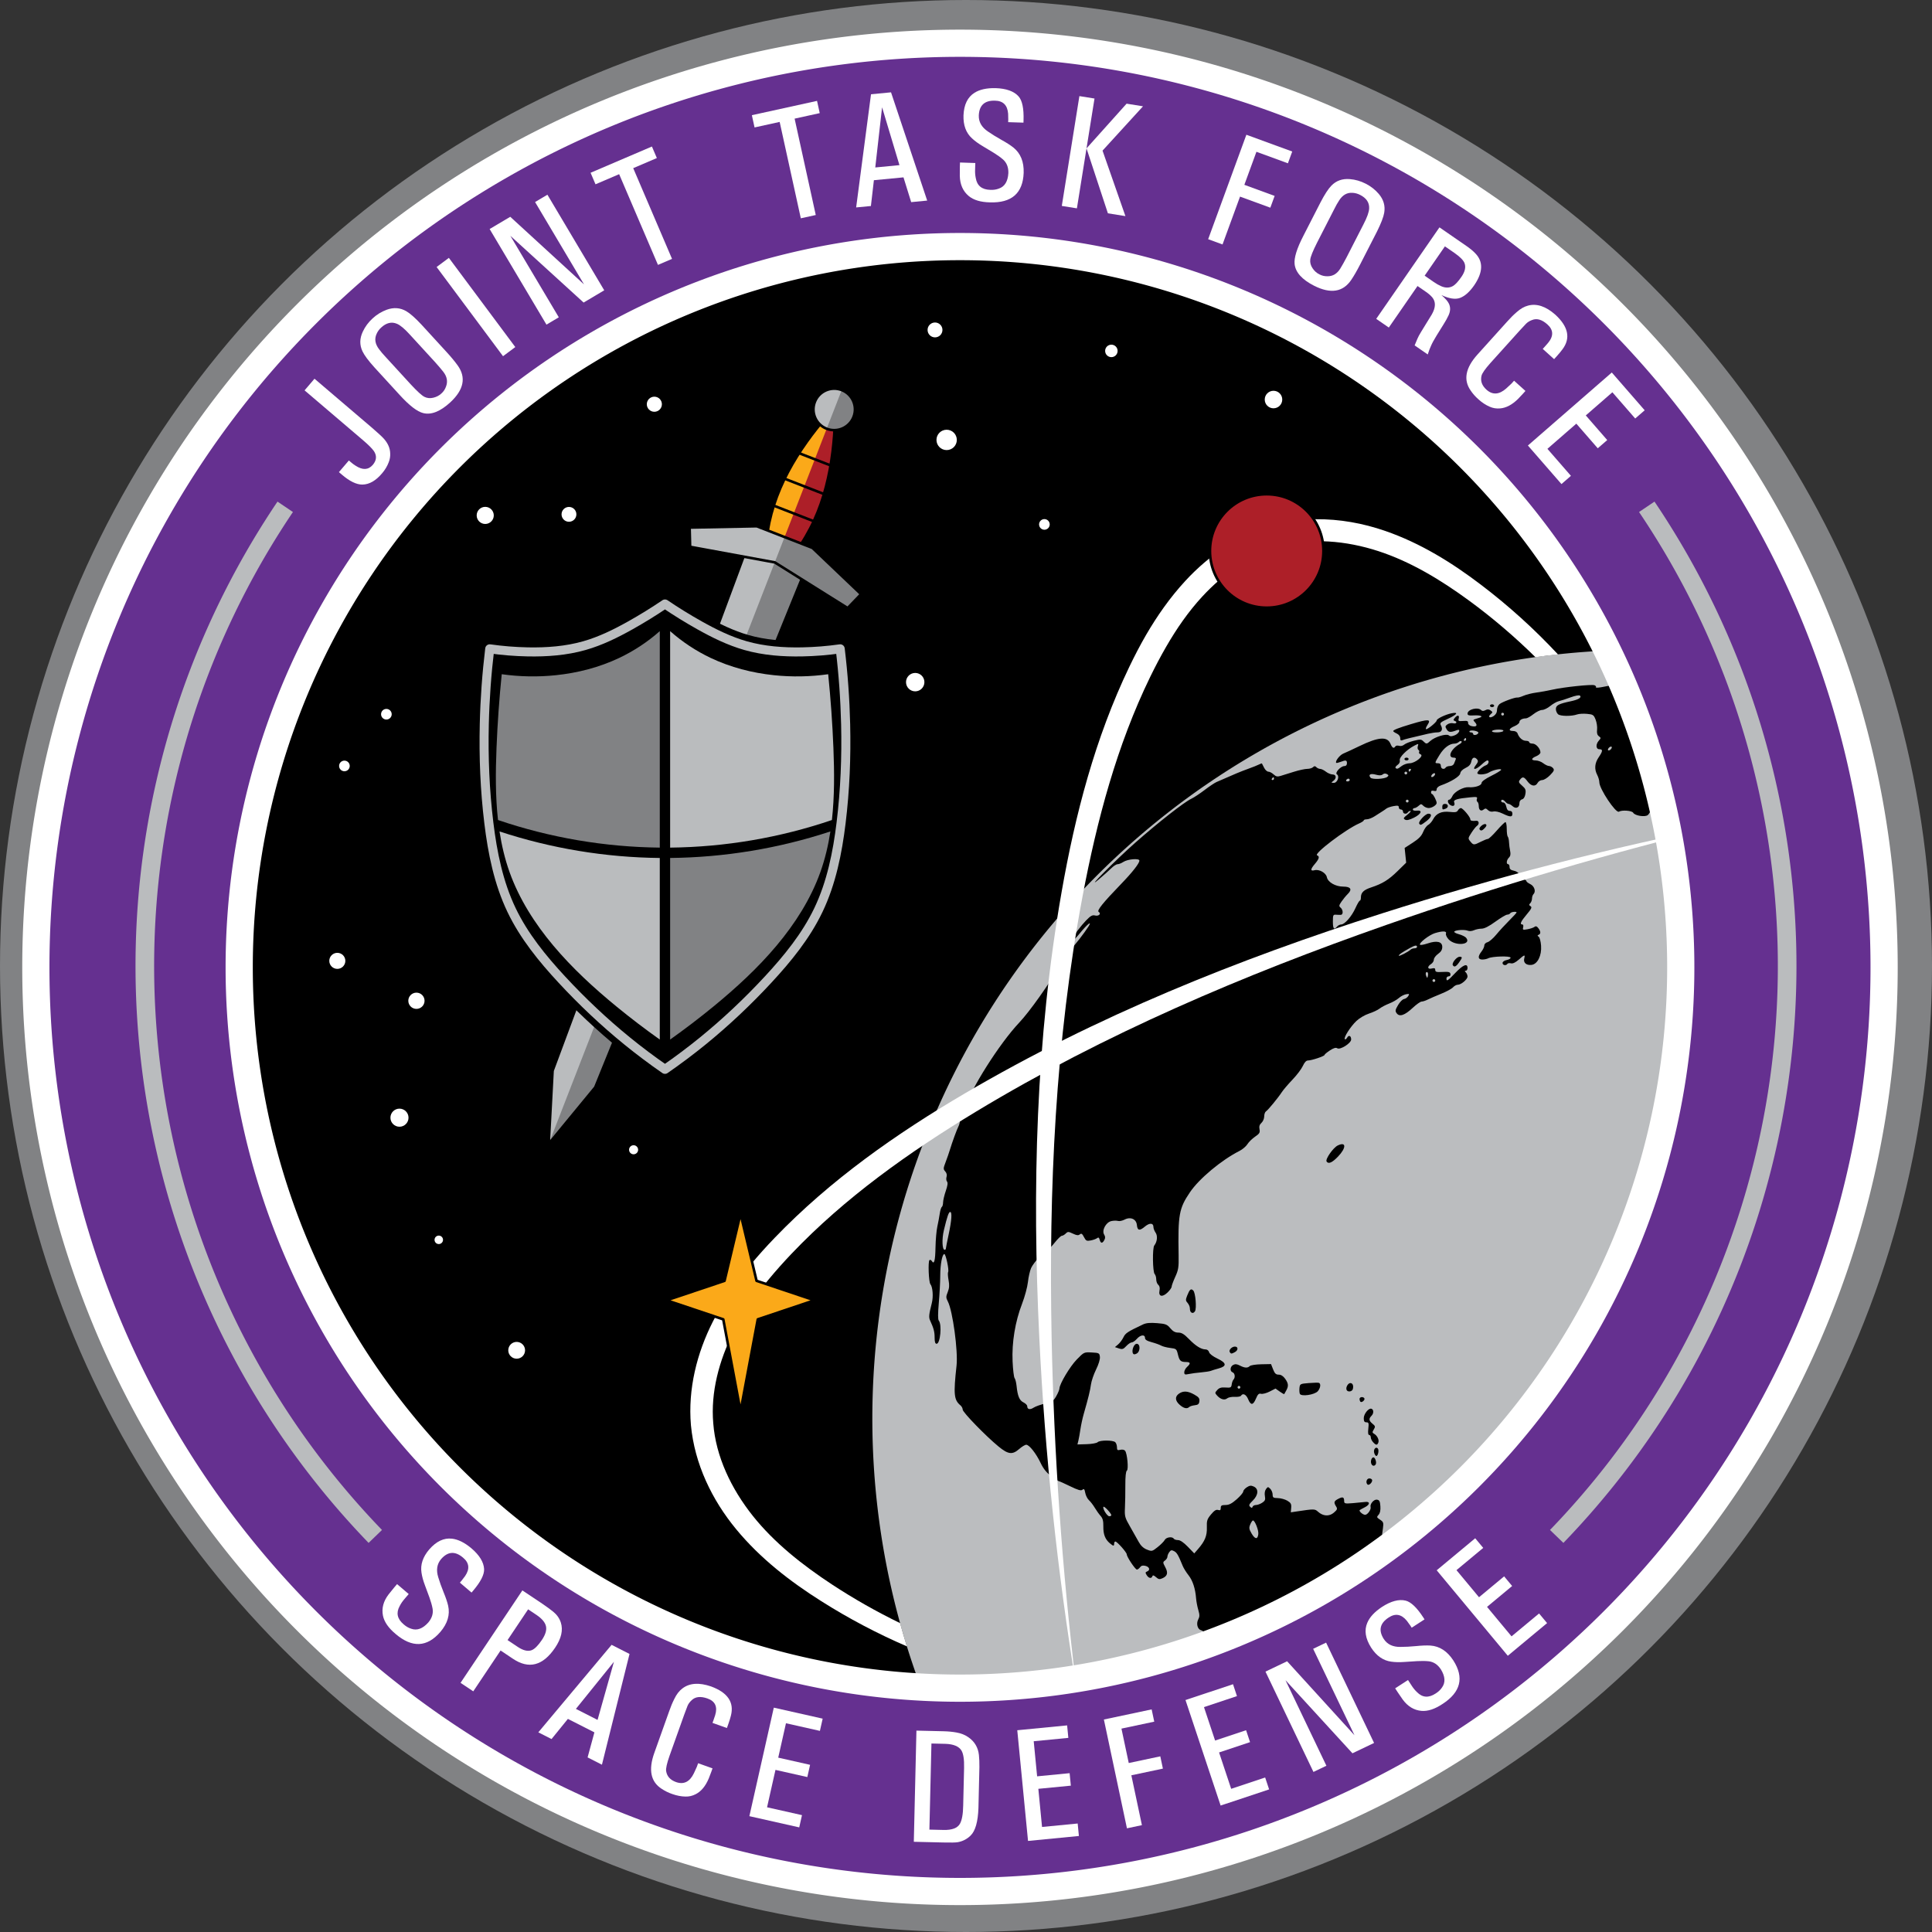
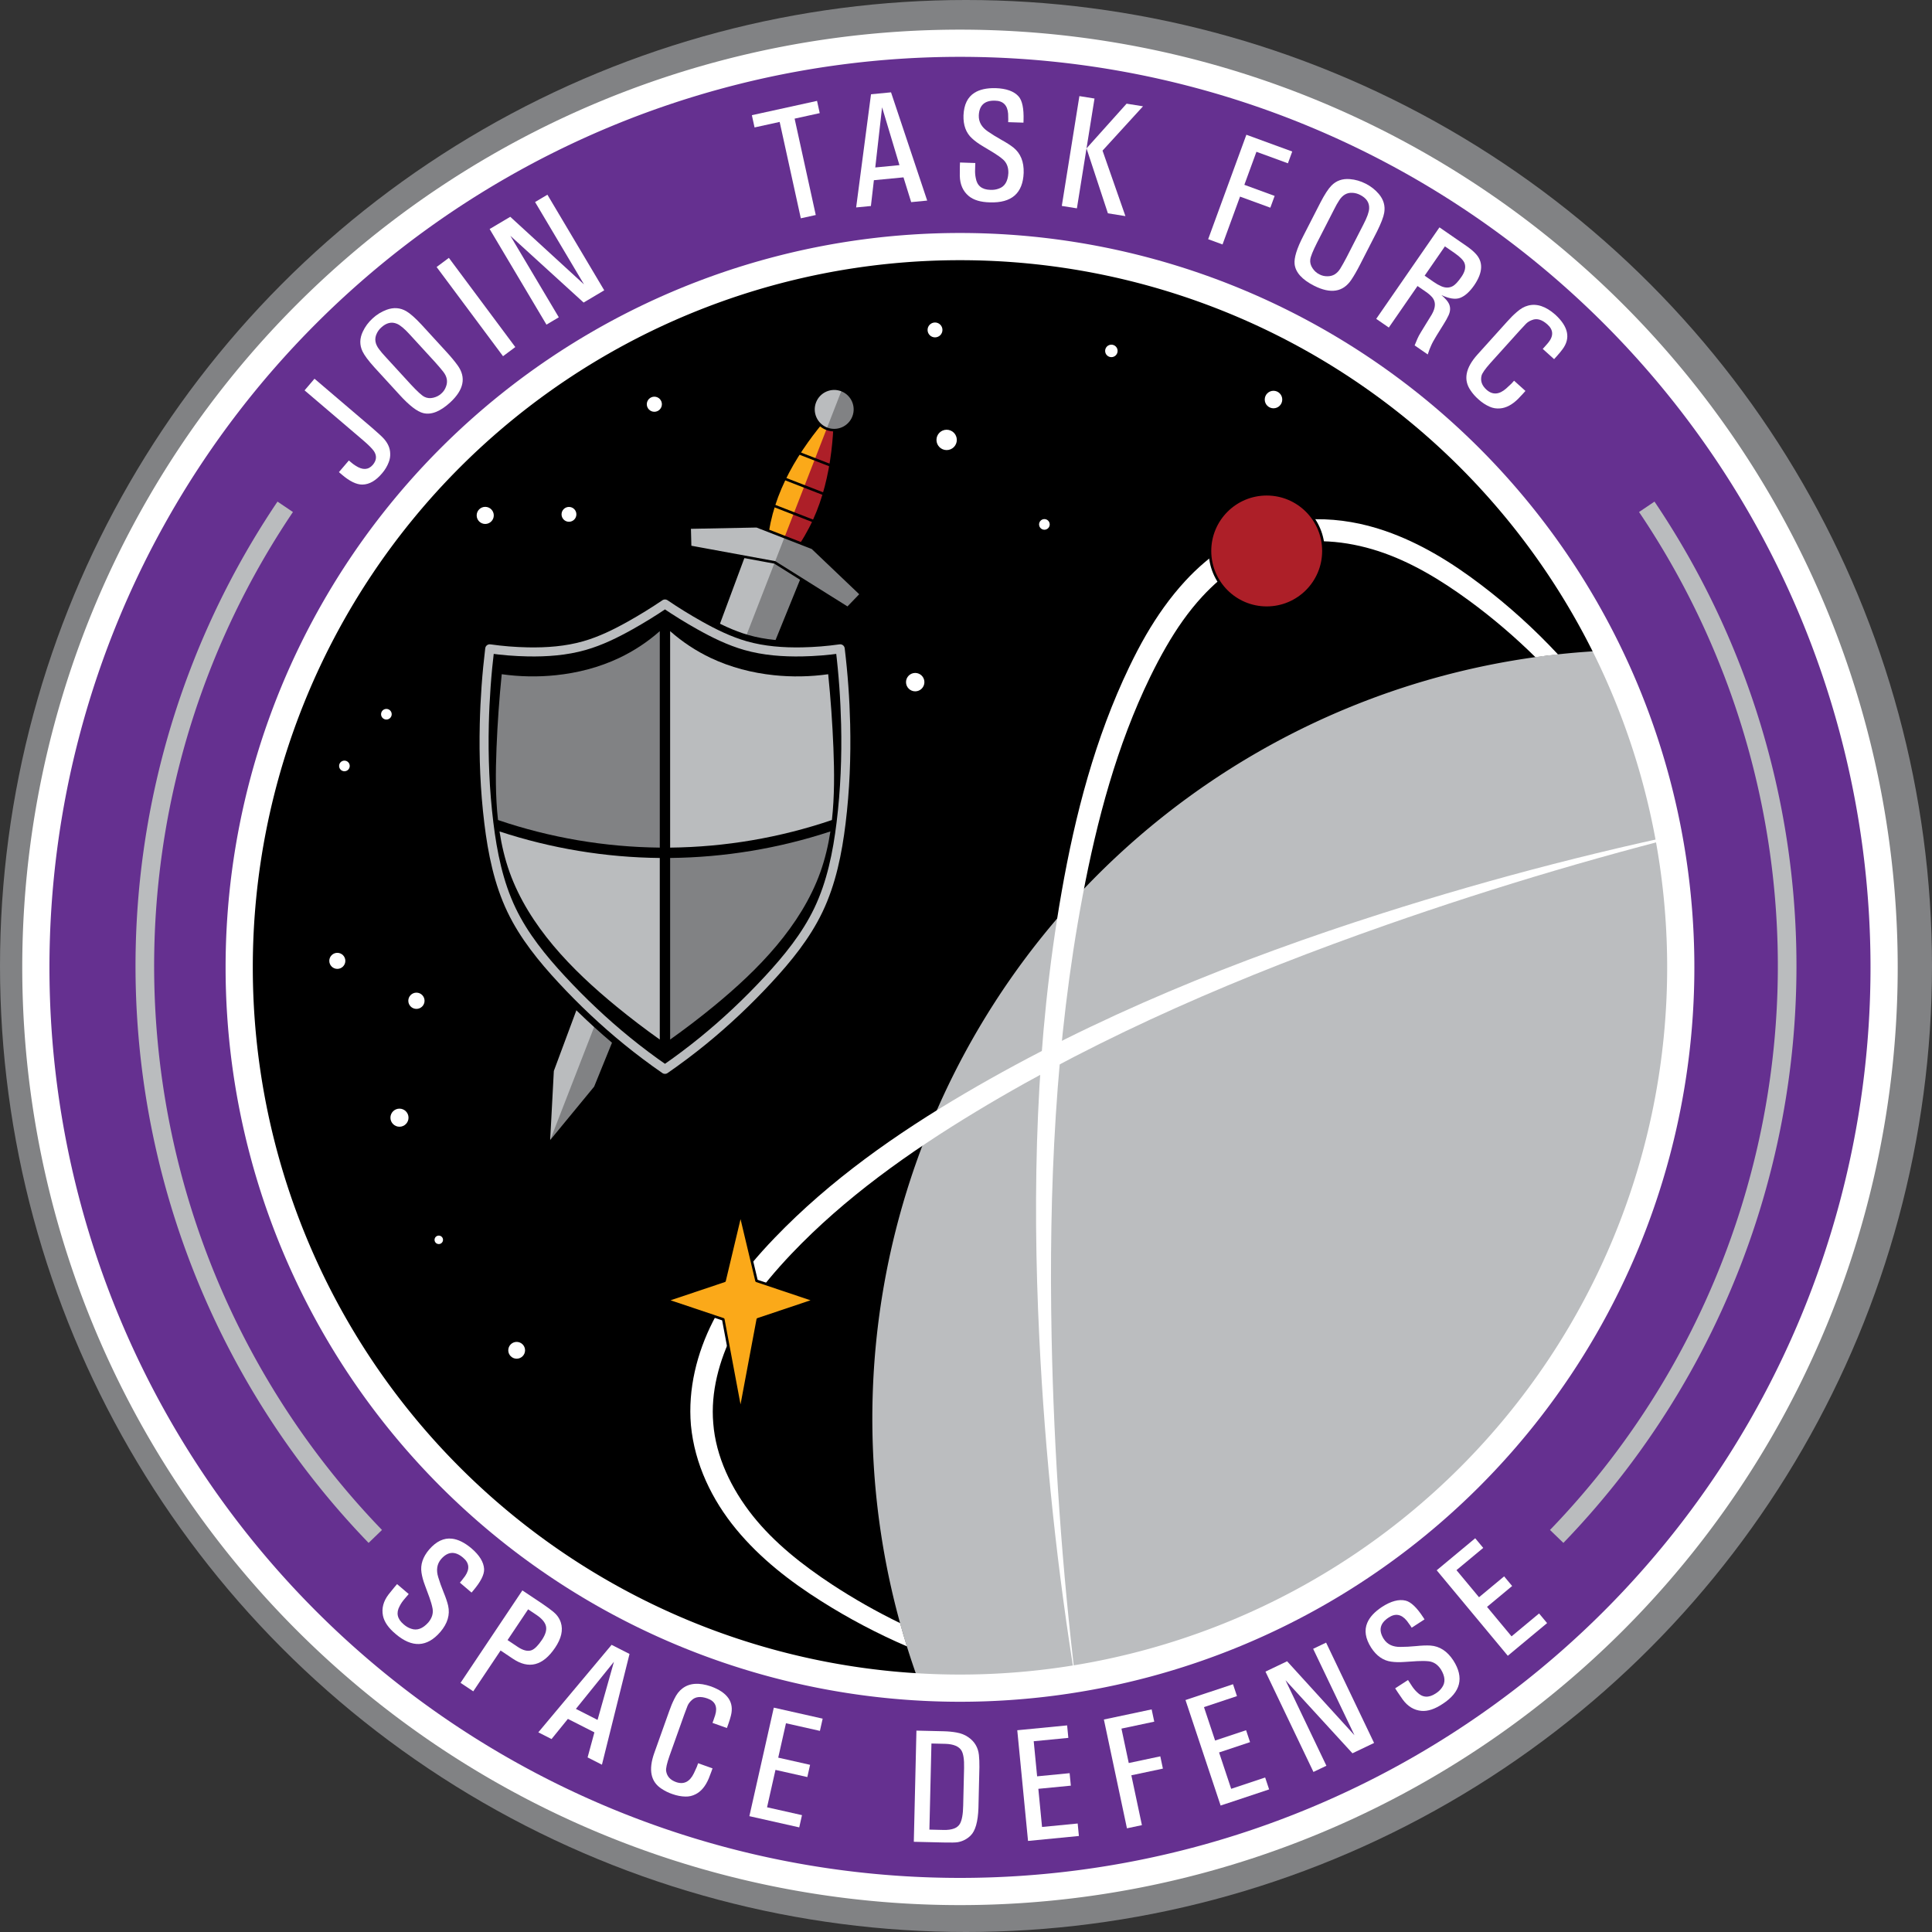
<svg xmlns="http://www.w3.org/2000/svg" xmlns:ns1="http://www.inkscape.org/namespaces/inkscape" xmlns:ns2="http://sodipodi.sourceforge.net/DTD/sodipodi-0.dtd" width="747" height="747" viewBox="0 0 197.644 197.644" version="1.1" id="svg1736" ns1:version="0.92.3 (2405546, 2018-03-11)" ns2:docname="Joint Task Force Space Defense - Seal only.svg">
  <rect x="0" y="0" width="197.644" height="197.644" fill="#333333" stroke="none" />
  <defs id="defs1730" />
  <ns2:namedview id="base" pagecolor="#ffffff" bordercolor="#666666" borderopacity="1.0" ns1:pageopacity="0.0" ns1:pageshadow="2" ns1:zoom="0.3499999999999999" ns1:cx="77.78571730657677" ns1:cy="322.0714880274975" ns1:document-units="mm" ns1:current-layer="layer1" showgrid="false" units="px" fit-margin-top="0" fit-margin-left="0" fit-margin-right="0" fit-margin-bottom="0" ns1:window-width="1366" ns1:window-height="716" ns1:window-x="-8" ns1:window-y="-8" ns1:window-maximized="1" />
  <g ns1:label="Layer 1" ns1:groupmode="layer" id="layer1" transform="translate(43.637,-36.404)">
    <g id="g2534">
      <circle r="98.822" cy="135.226" cx="55.185" id="path6528" style="opacity:1;fill:#818284;fill-opacity:1;stroke:none;stroke-width:2.646;stroke-linecap:round;stroke-linejoin:round;stroke-miterlimit:4;stroke-dasharray:none;stroke-dashoffset:0;stroke-opacity:1;paint-order:normal" />
      <circle r="84.005" style="opacity:1;fill:#000000;fill-opacity:1;stroke:none;stroke-width:2.646;stroke-linecap:round;stroke-linejoin:round;stroke-miterlimit:4;stroke-dasharray:none;stroke-dashoffset:0;stroke-opacity:1;paint-order:normal" id="circle1637" cx="55.185" cy="135.226" />
      <path d="m 57.184,222.592 a 78.634,78.634 0 0 1 2.468,-85.932 78.634,78.634 0 0 1 79.661,-32.319 l -15.076,77.176 z" ns2:end="4.90530025816926" ns2:start="2.591976319194304" ns2:ry="78.63423919677734" ns2:rx="78.63423919677734" ns2:cy="181.5170440673828" ns2:cx="124.2376174926758" ns2:type="arc" id="path1437" style="opacity:1;fill:#bbbdbf;fill-opacity:1;stroke:none;stroke-width:0.265;stroke-linecap:square;stroke-linejoin:round;stroke-miterlimit:4;stroke-dasharray:none;stroke-dashoffset:0;stroke-opacity:1;paint-order:normal" />
      <g style="opacity:1" ns1:transform-center-x="-15.97772289262506" ns1:transform-center-y="-38.6335044894694" id="g1160-3" transform="rotate(21.242,-671.554,453.117)">
        <path ns2:nodetypes="cccccc" ns1:connector-curvature="0" id="path1143-2" d="m -144.906,-81.172 -0.86,-57.067 h 6.408 l -0.86,57.067 -2.344,7.127 z" style="fill:#babcbe;fill-opacity:1;stroke:none;stroke-width:0.265px;stroke-linecap:butt;stroke-linejoin:round;stroke-opacity:1" />
        <path ns2:nodetypes="ccccc" ns1:connector-curvature="0" id="path1141-1" d="m -142.562,-138.239 h 3.204 l -0.86,57.067 -2.344,7.127 z" style="fill:#818284;fill-opacity:1;stroke:none;stroke-width:0.265px;stroke-linecap:butt;stroke-linejoin:round;stroke-opacity:1" />
        <path style="fill:none;stroke:#000000;stroke-width:0.265px;stroke-linecap:butt;stroke-linejoin:round;stroke-opacity:1" d="m -144.906,-81.172 -0.86,-57.067 h 6.408 l -0.86,57.067 -2.344,7.127 z" id="path1137-4" ns1:connector-curvature="0" ns2:nodetypes="cccccc" />
        <path ns2:nodetypes="cssccsscc" ns1:connector-curvature="0" id="path1129-2" d="m -144.171,-139.65 c -0.319,-1.205 -0.518,-2.442 -0.591,-3.687 -0.144,-2.436 0.191,-4.884 0.79,-7.25 0.264,-1.043 0.579,-2.073 0.943,-3.085 h 0.935 c 0.364,1.012 0.679,2.042 0.943,3.085 0.598,2.366 0.934,4.814 0.79,7.25 -0.074,1.245 -0.272,2.482 -0.591,3.687 z" style="opacity:1;fill:#fba919;fill-opacity:1;stroke:none;stroke-width:0.265px;stroke-linecap:butt;stroke-linejoin:round;stroke-opacity:1" />
        <path ns2:nodetypes="ccssccc" ns1:connector-curvature="0" id="path1127-5" d="m -142.562,-153.673 h 0.468 c 0.364,1.012 0.679,2.042 0.943,3.085 0.598,2.366 0.934,4.814 0.79,7.25 -0.074,1.245 -0.272,2.482 -0.591,3.687 h -1.609 z" style="opacity:1;fill:#ad1f28;fill-opacity:1;stroke:none;stroke-width:0.265px;stroke-linecap:butt;stroke-linejoin:round;stroke-opacity:1" />
        <path style="opacity:1;fill:none;stroke:#000000;stroke-width:0.265px;stroke-linecap:butt;stroke-linejoin:round;stroke-opacity:1" d="m -144.171,-139.65 c -0.319,-1.205 -0.518,-2.442 -0.591,-3.687 -0.144,-2.436 0.191,-4.884 0.79,-7.25 0.264,-1.043 0.579,-2.073 0.943,-3.085 h 0.935 c 0.364,1.012 0.679,2.042 0.943,3.085 0.598,2.366 0.934,4.814 0.79,7.25 -0.074,1.245 -0.272,2.482 -0.591,3.687 z" id="path1112-8" ns1:connector-curvature="0" ns2:nodetypes="cssccsscc" />
        <path style="opacity:1;fill:#babcbe;fill-opacity:1;stroke:none;stroke-width:0.265px;stroke-linecap:butt;stroke-linejoin:round;stroke-opacity:1" d="m -133.914,-136.222 0.761,-1.819 -6.35,-2.613 -3.058,-5e-13 -3.058,5e-13 -6.35,2.613 0.761,1.819 8.648,-1.654 z" id="path1106-2" ns1:connector-curvature="0" ns2:nodetypes="ccccccccc" />
        <path style="opacity:1;fill:#818284;fill-opacity:1;stroke:none;stroke-width:0.265px;stroke-linecap:butt;stroke-linejoin:round;stroke-opacity:1" d="m -142.562,-137.876 8.648,1.654 0.761,-1.819 -6.35,-2.613 -3.058,-5e-13 z" id="path1104-2" ns1:connector-curvature="0" ns2:nodetypes="cccccc" />
        <path ns2:nodetypes="ccccccccc" ns1:connector-curvature="0" id="path1102-2" d="m -133.914,-136.222 0.761,-1.819 -6.35,-2.613 -3.058,-6e-13 -3.058,6e-13 -6.35,2.613 0.761,1.819 8.648,-1.654 z" style="opacity:1;fill:none;stroke:#000000;stroke-width:0.265px;stroke-linecap:butt;stroke-linejoin:round;stroke-opacity:1" />
        <circle style="opacity:1;fill:#babcbe;fill-opacity:1;stroke:none;stroke-width:0.265;stroke-linecap:square;stroke-linejoin:round;stroke-miterlimit:4;stroke-dasharray:none;stroke-dashoffset:0;stroke-opacity:1;paint-order:normal" id="path1110-0" cx="-142.562" cy="-154.666" r="2.123" />
        <path id="circle1108-2" style="opacity:1;fill:#818284;fill-opacity:1;stroke:none;stroke-width:0.265;stroke-linecap:square;stroke-linejoin:round;stroke-miterlimit:4;stroke-dasharray:none;stroke-dashoffset:0;stroke-opacity:1;paint-order:normal" ns2:type="arc" ns2:cx="-142.5615692138672" ns2:cy="-154.6661376953125" ns2:rx="2.123343944549561" ns2:ry="2.123343944549561" ns2:start="4.71238898038469" ns2:end="1.570796326794897" ns2:open="true" d="m -142.562,-156.789 a 2.123,2.123 0 0 1 1.839,1.062 2.123,2.123 0 0 1 0,2.123 2.123,2.123 0 0 1 -1.839,1.062" />
        <circle style="opacity:1;fill:none;fill-opacity:1;stroke:#000000;stroke-width:0.265;stroke-linecap:square;stroke-linejoin:round;stroke-miterlimit:4;stroke-dasharray:none;stroke-dashoffset:0;stroke-opacity:1;paint-order:normal" id="path1098-6" cx="-142.562" cy="-154.666" r="2.123" />
        <path style="opacity:1;fill:none;stroke:#000000;stroke-width:0.265px;stroke-linecap:butt;stroke-linejoin:round;stroke-opacity:1" d="m -144.291,-149.19 3.46,-8e-13" id="path1131-6" ns1:connector-curvature="0" />
        <path ns1:connector-curvature="0" id="path1133-7" d="m -144.722,-146.218 4.321,-8e-13" style="opacity:1;fill:none;stroke:#000000;stroke-width:0.265px;stroke-linecap:butt;stroke-linejoin:round;stroke-opacity:1" />
        <path style="opacity:1;fill:none;stroke:#000000;stroke-width:0.265px;stroke-linecap:butt;stroke-linejoin:round;stroke-opacity:1" d="m -144.756,-143.246 4.389,-8e-13" id="path1135-8" ns1:connector-curvature="0" />
      </g>
      <path style="fill:none;stroke:#000000;stroke-width:2.249;stroke-linecap:butt;stroke-linejoin:round;stroke-miterlimit:4;stroke-dasharray:none;stroke-opacity:1" d="m 20.519,142.895 c -2.373,-1.93 -4.602,-4.037 -6.682,-6.281 -1.998,-2.155 -3.877,-4.465 -5.145,-7.116 -1.331,-2.783 -1.947,-5.854 -2.321,-8.915 -0.409,-3.345 -0.544,-6.721 -0.465,-10.09 0.06,-2.578 0.246,-5.154 0.556,-7.714 1.289,0.183 2.59,0.288 3.892,0.313 1.95,0.038 3.918,-0.106 5.793,-0.64 1.652,-0.47 3.206,-1.236 4.704,-2.076 1.209,-0.678 2.39,-1.407 3.538,-2.185 1.148,0.778 2.329,1.507 3.538,2.185 1.499,0.84 3.052,1.605 4.704,2.076 1.875,0.534 3.844,0.677 5.793,0.64 1.302,-0.025 2.603,-0.13 3.892,-0.313 0.31,2.56 0.495,5.136 0.556,7.714 0.079,3.369 -0.056,6.745 -0.465,10.09 -0.374,3.062 -0.99,6.133 -2.321,8.915 -1.268,2.651 -3.147,4.961 -5.145,7.116 -2.08,2.244 -4.308,4.35 -6.682,6.281 -1.251,1.018 -2.543,1.986 -3.87,2.903 -1.327,-0.916 -2.619,-1.885 -3.87,-2.903 z" id="path1070" ns1:connector-curvature="0" ns2:nodetypes="ssssscssscssscssssscs" />
      <path ns2:nodetypes="ssssscssscssscssssscs" ns1:connector-curvature="0" id="path1022" d="m 20.519,142.895 c -2.373,-1.93 -4.602,-4.037 -6.682,-6.281 -1.998,-2.155 -3.877,-4.465 -5.145,-7.116 -1.331,-2.783 -1.947,-5.854 -2.321,-8.915 -0.409,-3.345 -0.544,-6.721 -0.465,-10.09 0.06,-2.578 0.246,-5.154 0.556,-7.714 1.289,0.183 2.59,0.288 3.892,0.313 1.95,0.038 3.918,-0.106 5.793,-0.64 1.652,-0.47 3.206,-1.236 4.704,-2.076 1.209,-0.678 2.39,-1.407 3.538,-2.185 1.148,0.778 2.329,1.507 3.538,2.185 1.499,0.84 3.052,1.605 4.704,2.076 1.875,0.534 3.844,0.677 5.793,0.64 1.302,-0.025 2.603,-0.13 3.892,-0.313 0.31,2.56 0.495,5.136 0.556,7.714 0.079,3.369 -0.056,6.745 -0.465,10.09 -0.374,3.062 -0.99,6.133 -2.321,8.915 -1.268,2.651 -3.147,4.961 -5.145,7.116 -2.08,2.244 -4.308,4.35 -6.682,6.281 -1.251,1.018 -2.543,1.986 -3.87,2.903 -1.327,-0.916 -2.619,-1.885 -3.87,-2.903 z" style="fill:#000000;stroke:#babcbe;stroke-width:0.926;stroke-linecap:butt;stroke-linejoin:round;stroke-miterlimit:4;stroke-dasharray:none;stroke-opacity:1" />
      <path id="path1051" d="m 24.918,100.97 v 22.145 c 5.62,-0.057 11.23,-1.013 16.55,-2.823 0.271,-2.432 0.252,-4.916 0.154,-7.365 -0.101,-2.521 -0.28,-5.04 -0.535,-7.55 -1.835,0.259 -3.702,0.293 -5.546,0.1 -2.238,-0.234 -4.448,-0.805 -6.481,-1.77 -1.5,-0.712 -2.898,-1.637 -4.142,-2.737 z" style="fill:#babcbe;fill-opacity:1;stroke:none;stroke-width:0.053;stroke-linecap:butt;stroke-linejoin:miter;stroke-miterlimit:4;stroke-dasharray:none;stroke-opacity:1" ns1:connector-curvature="0" />
      <path id="path1049" d="m 23.859,100.97 c -1.244,1.1 -2.642,2.024 -4.142,2.736 -2.033,0.965 -4.243,1.536 -6.481,1.77 -1.843,0.193 -3.711,0.159 -5.546,-0.1 -0.255,2.511 -0.433,5.029 -0.534,7.55 -0.098,2.449 -0.118,4.933 0.153,7.365 5.32,1.811 10.931,2.766 16.55,2.823 z" style="fill:#818284;fill-opacity:1;stroke:none;stroke-width:0.053;stroke-linecap:butt;stroke-linejoin:miter;stroke-miterlimit:4;stroke-dasharray:none;stroke-opacity:1" ns1:connector-curvature="0" />
      <path id="path1047" d="m 7.464,121.46 c 0.217,1.415 0.544,2.809 1.027,4.163 0.987,2.761 2.593,5.271 4.477,7.517 1.931,2.302 4.157,4.343 6.481,6.248 1.43,1.172 2.903,2.292 4.41,3.364 v -18.577 c -5.562,-0.055 -11.112,-0.974 -16.395,-2.714 z" style="fill:#babcbe;fill-opacity:1;stroke:none;stroke-width:0.053;stroke-linecap:butt;stroke-linejoin:miter;stroke-miterlimit:4;stroke-dasharray:none;stroke-opacity:1" ns1:connector-curvature="0" />
      <path id="path1018" d="m 41.313,121.46 c -5.282,1.74 -10.833,2.659 -16.395,2.714 v 18.577 c 1.507,-1.072 2.979,-2.192 4.41,-3.364 2.324,-1.905 4.55,-3.945 6.481,-6.248 1.884,-2.246 3.491,-4.756 4.477,-7.517 0.484,-1.353 0.81,-2.747 1.027,-4.163 z" style="fill:#818284;fill-opacity:1;stroke:none;stroke-width:0.053;stroke-linecap:butt;stroke-linejoin:miter;stroke-miterlimit:4;stroke-dasharray:none;stroke-opacity:1" ns1:connector-curvature="0" />
      <g style="fill:#ffffff" id="g1435" transform="translate(446.012,46.113)">
        <g style="fill:#ffffff" id="g1415">
          <circle r="0.544" cy="63.356" cx="-450.122" id="path1282" style="opacity:1;fill:#ffffff;fill-opacity:1;stroke:none;stroke-width:0.265;stroke-linecap:square;stroke-linejoin:round;stroke-miterlimit:4;stroke-dasharray:none;stroke-dashoffset:0;stroke-opacity:1;paint-order:normal" />
          <circle r="0.544" cy="68.647" cx="-454.415" id="path1282-4" style="opacity:1;fill:#ffffff;fill-opacity:1;stroke:none;stroke-width:0.265;stroke-linecap:square;stroke-linejoin:round;stroke-miterlimit:4;stroke-dasharray:none;stroke-dashoffset:0;stroke-opacity:1;paint-order:normal" />
          <circle r="0.544" cy="43.939" cx="-382.807" id="path1282-42" style="opacity:1;fill:#ffffff;fill-opacity:1;stroke:none;stroke-width:0.265;stroke-linecap:square;stroke-linejoin:round;stroke-miterlimit:4;stroke-dasharray:none;stroke-dashoffset:0;stroke-opacity:1;paint-order:normal" />
          <circle r="0.638" cy="26.189" cx="-375.955" id="path1282-1" style="opacity:1;fill:#ffffff;fill-opacity:1;stroke:none;stroke-width:0.265;stroke-linecap:square;stroke-linejoin:round;stroke-miterlimit:4;stroke-dasharray:none;stroke-dashoffset:0;stroke-opacity:1;paint-order:normal" />
          <circle r="0.761" cy="24.043" cx="-393.997" id="path1282-5" style="opacity:1;fill:#ffffff;fill-opacity:1;stroke:none;stroke-width:0.265;stroke-linecap:square;stroke-linejoin:round;stroke-miterlimit:4;stroke-dasharray:none;stroke-dashoffset:0;stroke-opacity:1;paint-order:normal" />
          <circle r="1.041" cy="35.294" cx="-392.807" id="path1282-8" style="opacity:1;fill:#ffffff;fill-opacity:1;stroke:none;stroke-width:0.265;stroke-linecap:square;stroke-linejoin:round;stroke-miterlimit:4;stroke-dasharray:none;stroke-dashoffset:0;stroke-opacity:1;paint-order:normal" />
          <circle r="0.896" cy="31.164" cx="-359.37" id="path1282-9" style="opacity:1;fill:#ffffff;fill-opacity:1;stroke:none;stroke-width:0.265;stroke-linecap:square;stroke-linejoin:round;stroke-miterlimit:4;stroke-dasharray:none;stroke-dashoffset:0;stroke-opacity:1;paint-order:normal" />
          <circle r="0.772" cy="31.644" cx="-422.709" id="path1282-45" style="opacity:1;fill:#ffffff;fill-opacity:1;stroke:none;stroke-width:0.265;stroke-linecap:square;stroke-linejoin:round;stroke-miterlimit:4;stroke-dasharray:none;stroke-dashoffset:0;stroke-opacity:1;paint-order:normal" />
          <circle r="0.759" cy="42.909" cx="-431.444" id="path1282-7" style="opacity:1;fill:#ffffff;fill-opacity:1;stroke:none;stroke-width:0.265;stroke-linecap:square;stroke-linejoin:round;stroke-miterlimit:4;stroke-dasharray:none;stroke-dashoffset:0;stroke-opacity:1;paint-order:normal" />
          <circle r="0.875" cy="43.017" cx="-440.01" id="path1282-76" style="opacity:1;fill:#ffffff;fill-opacity:1;stroke:none;stroke-width:0.265;stroke-linecap:square;stroke-linejoin:round;stroke-miterlimit:4;stroke-dasharray:none;stroke-dashoffset:0;stroke-opacity:1;paint-order:normal" />
          <circle r="0.941" cy="60.074" cx="-396.023" id="path1282-98" style="opacity:1;fill:#ffffff;fill-opacity:1;stroke:none;stroke-width:0.265;stroke-linecap:square;stroke-linejoin:round;stroke-miterlimit:4;stroke-dasharray:none;stroke-dashoffset:0;stroke-opacity:1;paint-order:normal" />
        </g>
        <circle style="opacity:1;fill:#ffffff;fill-opacity:1;stroke:none;stroke-width:0.265;stroke-linecap:square;stroke-linejoin:round;stroke-miterlimit:4;stroke-dasharray:none;stroke-dashoffset:0;stroke-opacity:1;paint-order:normal" id="path1282-2" cx="-455.141" cy="88.587" r="0.821" />
        <circle style="opacity:1;fill:#ffffff;fill-opacity:1;stroke:none;stroke-width:0.265;stroke-linecap:square;stroke-linejoin:round;stroke-miterlimit:4;stroke-dasharray:none;stroke-dashoffset:0;stroke-opacity:1;paint-order:normal" id="path1282-3" cx="-447.048" cy="92.67" r="0.831" />
        <circle style="opacity:1;fill:#ffffff;fill-opacity:1;stroke:none;stroke-width:0.265;stroke-linecap:square;stroke-linejoin:round;stroke-miterlimit:4;stroke-dasharray:none;stroke-dashoffset:0;stroke-opacity:1;paint-order:normal" id="path1282-16" cx="-448.783" cy="104.631" r="0.925" />
        <circle style="opacity:1;fill:#ffffff;fill-opacity:1;stroke:none;stroke-width:0.265;stroke-linecap:square;stroke-linejoin:round;stroke-miterlimit:4;stroke-dasharray:none;stroke-dashoffset:0;stroke-opacity:1;paint-order:normal" id="path1282-80" cx="-444.762" cy="117.126" r="0.433" />
-         <circle style="opacity:1;fill:#ffffff;fill-opacity:1;stroke:none;stroke-width:0.265;stroke-linecap:square;stroke-linejoin:round;stroke-miterlimit:4;stroke-dasharray:none;stroke-dashoffset:0;stroke-opacity:1;paint-order:normal" id="path1282-43" cx="-424.832" cy="107.912" r="0.463" />
        <circle style="opacity:1;fill:#ffffff;fill-opacity:1;stroke:none;stroke-width:0.265;stroke-linecap:square;stroke-linejoin:round;stroke-miterlimit:4;stroke-dasharray:none;stroke-dashoffset:0;stroke-opacity:1;paint-order:normal" id="path1282-6" cx="-436.794" cy="128.427" r="0.859" />
      </g>
-       <path ns1:connector-curvature="0" id="path1635" d="m 80.811,206.401 c -0.684,-0.465 -1.014,-0.976 -1.097,-1.698 -0.04,-0.348 -0.11,-0.73 -0.156,-0.848 -0.045,-0.118 -0.068,-0.301 -0.051,-0.406 0.017,-0.105 -0.102,-0.225 -0.266,-0.268 -0.377,-0.099 -0.529,-0.681 -0.293,-1.122 0.146,-0.273 0.146,-0.459 9.354699219e-5,-0.957 -0.1,-0.34 -0.201,-0.877 -0.226,-1.192 -0.077,-0.998 -0.348,-1.821 -0.777,-2.363 -0.229,-0.289 -0.493,-0.714 -0.588,-0.946 -0.466,-1.136 -0.597,-1.362 -0.88,-1.513 -0.251,-0.134 -0.34,-0.117 -0.496,0.097 -0.105,0.143 -0.191,0.354 -0.191,0.469 0,0.114 -0.111,0.289 -0.246,0.388 -0.232,0.169 -0.23,0.209 0.023,0.679 0.312,0.579 0.234,0.903 -0.274,1.134 -0.303,0.138 -0.413,0.12 -0.671,-0.109 -0.222,-0.197 -0.326,-0.223 -0.371,-0.094 -0.094,0.27 -0.377,0.216 -0.581,-0.111 -0.151,-0.242 -0.145,-0.304 0.037,-0.374 0.348,-0.134 0.253,-0.469 -0.163,-0.574 -0.27,-0.068 -0.431,-0.027 -0.554,0.141 -0.095,0.13 -0.24,0.236 -0.321,0.236 -0.169,0 -1.039,-1.301 -1.039,-1.554 0,-0.201 -0.986,-1.315 -1.164,-1.315 -0.07,0 -0.127,0.097 -0.127,0.215 0,0.277 -0.074,0.271 -0.44,-0.036 -0.479,-0.401 -0.677,-0.914 -0.665,-1.719 0.009,-0.563 -0.061,-0.832 -0.279,-1.076 -0.16,-0.179 -0.429,-0.555 -0.597,-0.837 -0.168,-0.281 -0.435,-0.629 -0.594,-0.773 -0.159,-0.144 -0.33,-0.48 -0.38,-0.747 -0.073,-0.39 -0.13,-0.454 -0.287,-0.324 -0.15,0.125 -0.44,0.043 -1.256,-0.355 -0.583,-0.284 -1.103,-0.517 -1.154,-0.517 -0.052,0 -0.403,-0.231 -0.782,-0.514 -0.484,-0.361 -0.805,-0.76 -1.081,-1.341 -0.467,-0.984 -1.17,-1.876 -1.479,-1.876 -0.122,0 -0.442,0.194 -0.712,0.43 -0.702,0.617 -1.129,0.566 -2.124,-0.251 -1.306,-1.073 -3.664,-3.501 -3.664,-3.772 0,-0.135 -0.101,-0.33 -0.225,-0.432 -0.672,-0.558 -0.729,-1.128 -0.403,-4.073 0.164,-1.482 -0.394,-5.598 -0.888,-6.553 -0.202,-0.391 -0.204,-0.495 -0.014,-0.969 0.16,-0.4 0.181,-0.701 0.083,-1.222 -0.071,-0.38 -0.09,-0.754 -0.042,-0.832 0.114,-0.184 -0.237,-1.836 -0.39,-1.836 -0.216,0 -0.416,1.065 -0.418,2.224 -0.001,0.631 -0.067,1.882 -0.147,2.78 -0.096,1.09 -0.097,1.69 -8.2572083713e-4,1.805 0.337,0.406 0.153,2.372 -0.222,2.372 -0.146,0 -0.204,-0.182 -0.204,-0.639 0,-0.592 -0.095,-0.947 -0.466,-1.752 -0.146,-0.317 -0.115,-0.627 0.178,-1.769 0.17,-0.661 0.095,-1.651 -0.147,-1.942 -0.17,-0.205 -0.251,-2.295 -0.095,-2.452 0.063,-0.064 0.173,-0.023 0.243,0.091 0.241,0.391 0.351,-0.018 0.377,-1.407 0.014,-0.765 0.098,-1.713 0.185,-2.108 0.088,-0.395 0.199,-0.993 0.248,-1.33 0.049,-0.337 0.144,-0.648 0.213,-0.69 0.068,-0.042 0.127,-0.251 0.129,-0.463 0.003,-0.212 0.127,-0.74 0.276,-1.173 0.187,-0.541 0.227,-0.841 0.127,-0.961 -0.08,-0.096 -0.101,-0.311 -0.048,-0.478 0.061,-0.192 0.012,-0.397 -0.133,-0.558 -0.211,-0.233 -0.208,-0.311 0.04,-0.958 0.148,-0.387 0.347,-0.963 0.442,-1.278 0.231,-0.767 0.717,-2.092 0.881,-2.401 0.073,-0.137 0.132,-0.375 0.132,-0.53 0,-0.154 0.06,-0.318 0.134,-0.363 0.074,-0.046 0.241,-0.452 0.373,-0.903 0.566,-1.948 3.543,-6.652 5.561,-8.786 1.076,-1.138 3.085,-3.974 4.268,-6.025 0.341,-0.592 0.794,-1.253 1.007,-1.47 0.429,-0.438 1.386,-1.673 1.799,-2.321 0.444,-0.697 -0.095,-0.28 -0.867,0.671 -0.368,0.454 -0.734,0.825 -0.814,0.825 -0.079,0 -0.097,-0.081 -0.039,-0.179 0.349,-0.598 0.964,-1.408 1.473,-1.94 0.471,-0.492 0.655,-0.596 0.932,-0.526 0.386,0.097 0.669,-0.186 0.371,-0.371 -0.207,-0.128 0.433,-0.924 2.287,-2.843 1.166,-1.207 1.88,-2.118 1.88,-2.4 0,-0.258 -1.194,-0.158 -1.644,0.137 -0.195,0.128 -0.458,0.232 -0.585,0.232 -0.127,0 -0.409,0.178 -0.627,0.396 -0.218,0.218 -0.81,0.746 -1.316,1.173 -1.517,1.281 1.797,-2.05 3.749,-3.768 2.402,-2.115 4.975,-4.133 5.729,-4.493 0.275,-0.131 0.888,-0.535 1.363,-0.898 0.475,-0.363 1.025,-0.731 1.222,-0.818 1.855,-0.817 2.485,-1.08 3.228,-1.347 0.473,-0.17 0.98,-0.373 1.126,-0.451 0.146,-0.078 0.277,-0.121 0.292,-0.096 0.015,0.025 0.116,0.223 0.225,0.44 0.109,0.217 0.305,0.395 0.434,0.395 0.13,0 0.371,0.126 0.536,0.28 0.237,0.221 0.386,0.253 0.708,0.155 0.225,-0.069 0.836,-0.259 1.36,-0.423 0.523,-0.164 1.14,-0.298 1.37,-0.298 0.23,-10e-14 0.496,-0.077 0.591,-0.172 0.134,-0.134 0.21,-0.134 0.344,0 0.095,0.095 0.272,0.174 0.395,0.175 0.122,0.002 0.384,0.129 0.581,0.284 0.197,0.154 0.504,0.282 0.681,0.284 0.391,0.004 0.433,0.39 0.072,0.664 -0.234,0.177 -0.23,0.191 0.056,0.195 0.368,0.005 0.617,-0.684 0.315,-0.871 -0.241,-0.149 0.39,-0.846 0.766,-0.846 0.166,0 0.262,-0.105 0.262,-0.287 0,-0.326 -0.107,-0.348 -0.656,-0.139 -0.213,0.081 -0.411,0.125 -0.438,0.097 -0.147,-0.147 0.351,-0.798 0.729,-0.952 0.241,-0.098 0.975,-0.439 1.631,-0.757 1.956,-0.948 2.867,-1.017 3.189,-0.241 0.179,0.432 0.342,0.519 0.499,0.265 0.051,-0.082 0.221,-0.109 0.377,-0.059 0.165,0.052 0.387,0.002 0.526,-0.12 0.132,-0.116 0.574,-0.293 0.981,-0.395 0.656,-0.164 0.767,-0.158 0.979,0.054 0.301,0.301 0.35,0.299 0.711,-0.034 0.452,-0.416 1.645,-0.779 1.891,-0.575 0.15,0.125 0.304,0.121 0.629,-0.014 0.44,-0.182 0.636,-0.683 0.202,-0.517 -0.65,0.249 -0.851,0.235 -1.044,-0.077 -0.173,-0.28 -0.164,-0.341 0.072,-0.514 0.147,-0.108 0.413,-0.16 0.591,-0.115 0.333,0.083 0.463,-0.141 0.143,-0.248 -0.14,-0.047 -0.136,-0.113 0.018,-0.299 0.273,-0.331 0.498,-0.298 0.404,0.058 -0.069,0.265 -0.022,0.293 0.45,0.255 0.416,-0.033 0.523,0.008 0.509,0.194 -0.011,0.138 0.126,0.272 0.329,0.323 0.503,0.126 0.687,-0.042 0.396,-0.363 -0.224,-0.248 -0.225,-0.276 -0.009,-0.344 0.129,-0.041 0.341,-0.109 0.47,-0.15 0.418,-0.133 0.061,-0.27 -0.599,-0.23 -0.499,0.031 -0.641,-0.01 -0.641,-0.182 0,-0.433 1.047,-0.705 1.39,-0.361 0.111,0.111 0.239,0.113 0.439,0.006 0.206,-0.11 0.35,-0.102 0.53,0.03 0.225,0.164 0.227,0.199 0.021,0.369 -0.351,0.291 -0.115,0.468 0.28,0.209 0.231,-0.151 0.351,-0.365 0.351,-0.622 0,-0.215 0.113,-0.485 0.251,-0.6 0.277,-0.23 1.641,-0.731 1.844,-0.677 0.071,0.018 0.354,-0.065 0.63,-0.185 0.276,-0.12 0.857,-0.265 1.291,-0.322 0.434,-0.057 1.176,-0.191 1.65,-0.299 1.154,-0.262 4.017,-0.563 4.306,-0.452 0.127,0.049 0.196,0.146 0.153,0.215 -0.043,0.07 0.354,0.036 0.881,-0.075 0.528,-0.111 1.032,-0.173 1.122,-0.139 0.089,0.034 0.533,-0.024 0.987,-0.129 1.02,-0.237 3.3,-0.131 3.79,0.175 0.302,0.189 0.406,0.18 1.031,-0.088 0.563,-0.242 0.772,-0.27 1.098,-0.145 0.972,0.37 1.25,1.096 0.77,2.016 -0.167,0.321 -0.429,1.303 -0.581,2.184 -0.354,2.043 -1.051,4.26 -1.513,4.81 -0.198,0.235 -0.542,0.868 -0.765,1.407 -0.687,1.658 -1.281,2.857 -1.51,3.048 -0.282,0.234 -1.329,0.071 -1.5,-0.234 -0.125,-0.223 -1.152,-0.301 -1.46,-0.111 -0.313,0.193 -2.004,-2.342 -2.004,-3.004 0,-0.186 -0.096,-0.523 -0.214,-0.749 -0.313,-0.599 -0.265,-1.205 0.143,-1.805 0.434,-0.638 0.45,-0.83 0.072,-0.83 -0.361,0 -0.388,-0.511 -0.047,-0.888 0.224,-0.247 0.224,-0.276 -0.002,-0.442 -0.17,-0.125 -0.224,-0.324 -0.183,-0.677 0.032,-0.275 -0.036,-0.737 -0.152,-1.026 -0.194,-0.484 -0.264,-0.531 -0.882,-0.586 -0.369,-0.033 -0.821,-0.007 -1.005,0.059 -0.563,0.201 -1.698,0.194 -1.946,-0.013 -0.127,-0.105 -0.231,-0.347 -0.231,-0.536 0,-0.383 0.294,-0.539 1.501,-0.793 0.808,-0.17 1.161,-0.383 0.964,-0.58 -0.077,-0.077 -0.473,-0.003 -0.974,0.181 -0.465,0.171 -1.007,0.346 -1.204,0.389 -0.197,0.043 -0.583,0.263 -0.858,0.487 -0.274,0.225 -0.652,0.408 -0.84,0.408 -0.188,0 -0.586,0.194 -0.885,0.43 -0.299,0.237 -0.642,0.43 -0.762,0.43 -0.379,0 -0.673,0.166 -0.673,0.381 0,0.114 -0.226,0.302 -0.502,0.417 -0.587,0.245 -0.657,0.493 -0.139,0.493 0.216,0 0.399,0.102 0.452,0.251 0.157,0.442 0.511,0.753 0.857,0.753 0.185,0 0.336,0.065 0.336,0.143 0,0.079 0.154,0.143 0.342,0.143 0.347,0 0.806,0.518 0.806,0.91 0,0.112 -0.194,0.283 -0.43,0.381 -0.538,0.223 -0.555,0.429 -0.036,0.434 0.217,0.002 0.556,0.129 0.753,0.284 0.197,0.154 0.464,0.282 0.592,0.284 0.128,0.002 0.314,0.101 0.413,0.22 0.15,0.18 0.098,0.3 -0.305,0.716 -0.267,0.275 -0.628,0.5 -0.803,0.501 -0.175,8.401692885e-4 -0.387,0.131 -0.471,0.288 -0.222,0.414 -0.66,0.353 -1.027,-0.143 -0.366,-0.495 -0.516,-0.53 -0.781,-0.179 -0.165,0.218 -0.136,0.298 0.223,0.61 0.346,0.301 0.4,0.437 0.334,0.843 -0.05,0.311 -0.174,0.51 -0.346,0.555 -0.168,0.044 -0.268,0.199 -0.268,0.416 0,0.439 -0.363,0.586 -0.698,0.283 -0.141,-0.128 -0.325,-0.233 -0.407,-0.233 -0.083,0 -0.231,-0.097 -0.329,-0.215 -0.204,-0.246 -0.43,-0.284 -0.43,-0.072 0,0.079 0.098,0.143 0.219,0.143 0.128,0 0.254,0.178 0.305,0.43 0.059,0.295 0.171,0.43 0.355,0.43 0.173,-10e-14 0.269,0.102 0.269,0.287 0,0.364 -0.222,0.362 -0.994,-0.011 -0.366,-0.177 -0.752,-0.264 -0.949,-0.215 -0.207,0.052 -0.418,-0.003 -0.561,-0.146 -0.18,-0.18 -0.274,-0.193 -0.434,-0.06 -0.274,0.227 -0.504,0.064 -0.504,-0.357 0,-0.188 -0.062,-0.38 -0.137,-0.427 -0.075,-0.047 -0.098,-0.186 -0.051,-0.31 0.074,-0.193 -0.025,-0.214 -0.688,-0.15 -1.311,0.127 -1.733,0.252 -1.643,0.487 0.127,0.331 -0.049,0.49 -0.359,0.323 -0.29,-0.155 -0.386,-0.569 -0.132,-0.569 0.081,0 0.222,-0.167 0.315,-0.37 0.203,-0.445 1.13,-0.949 1.664,-0.905 0.636,0.052 1.317,-0.171 1.317,-0.432 0,-0.149 0.369,-0.42 1.002,-0.735 0.551,-0.274 1.003,-0.552 1.004,-0.618 0.003,-0.162 -0.856,0.028 -1.248,0.277 -0.36,0.228 -1.189,0.272 -1.189,0.063 0,-0.189 0.566,-0.701 0.886,-0.803 0.263,-0.083 0.374,-0.494 0.133,-0.494 -0.071,0 -0.336,0.194 -0.589,0.43 -0.597,0.558 -1.01,0.594 -0.584,0.051 0.228,-0.29 0.26,-0.425 0.136,-0.574 -0.262,-0.315 -0.515,-0.225 -0.603,0.216 -0.057,0.287 -0.232,0.482 -0.582,0.648 -0.314,0.149 -0.517,0.357 -0.546,0.558 -0.044,0.31 -0.951,0.868 -2.018,1.243 -0.217,0.076 -0.395,0.246 -0.395,0.378 0,0.169 -0.085,0.217 -0.287,0.164 -0.186,-0.049 -0.287,-0.004 -0.287,0.127 0,0.111 0.048,0.202 0.108,0.203 0.115,0.001 0.466,0.685 0.466,0.908 0,0.214 -0.472,0.516 -0.815,0.521 -0.172,0.003 -0.417,-0.1 -0.544,-0.227 -0.213,-0.213 -0.252,-0.213 -0.488,0 -0.141,0.127 -0.332,0.232 -0.424,0.232 -0.092,0 -0.168,0.069 -0.168,0.154 0,0.085 0.178,0.133 0.395,0.108 0.64,-0.075 0.478,0.343 -0.279,0.719 -0.474,0.235 -0.744,0.295 -0.911,0.201 -0.205,-0.115 -0.172,-0.184 0.243,-0.512 0.265,-0.208 0.404,-0.38 0.31,-0.381 -0.094,-8.74972178e-4 -0.211,0.063 -0.26,0.142 -0.137,0.222 -0.502,0.169 -0.502,-0.072 0,-0.118 -0.097,-0.215 -0.215,-0.215 -0.118,0 -0.215,-0.1 -0.215,-0.222 0,-0.178 -0.107,-0.202 -0.538,-0.125 -0.296,0.053 -0.626,0.167 -0.733,0.252 -0.107,0.085 -0.306,0.222 -0.442,0.304 -0.136,0.082 -0.468,0.294 -0.738,0.471 -0.27,0.177 -0.636,0.322 -0.813,0.323 -0.178,2.949421515e-4 -0.323,0.049 -0.323,0.109 2e-13,0.06 -0.21,0.2 -0.466,0.312 -1.374,0.599 -4.696,3.121 -4.304,3.267 0.282,0.105 0.213,0.362 -0.243,0.895 -0.455,0.532 -0.46,0.742 -0.015,0.626 0.469,-0.123 1.164,0.269 1.253,0.706 0.106,0.523 0.886,0.972 1.688,0.972 0.758,0 0.931,0.286 0.455,0.752 -0.182,0.178 -0.47,0.527 -0.639,0.774 -0.269,0.394 -0.281,0.472 -0.094,0.627 0.259,0.215 0.282,0.71 0.034,0.732 -0.099,0.009 -0.325,0.004 -0.502,-0.01 -0.296,-0.024 -0.323,0.035 -0.323,0.701 0,0.748 0.118,0.889 0.43,0.512 0.098,-0.118 0.287,-0.215 0.42,-0.215 0.358,0 1.078,-0.829 1.463,-1.686 0.186,-0.414 0.388,-0.753 0.447,-0.753 0.06,0 0.108,-0.149 0.108,-0.331 0,-0.493 0.281,-0.766 1.047,-1.02 1.159,-0.384 1.782,-0.768 2.701,-1.668 l 0.882,-0.863 -0.078,-0.754 -0.078,-0.754 0.835,-0.54 c 0.615,-0.398 0.894,-0.688 1.058,-1.099 0.123,-0.307 0.354,-0.629 0.513,-0.714 0.159,-0.085 0.388,-0.346 0.509,-0.579 0.313,-0.604 0.863,-0.848 1.705,-0.753 0.554,0.062 0.725,0.03 0.83,-0.157 0.073,-0.13 0.21,-0.236 0.304,-0.236 0.195,4.7900815e-6 0.961,0.909 0.961,1.14 0,0.156 0.177,0.203 0.61,0.159 0.289,-0.029 0.34,0.352 0.07,0.523 -0.099,0.063 -0.35,0.376 -0.556,0.695 -0.364,0.563 -0.368,0.589 -0.119,0.897 0.314,0.387 0.367,0.389 1.071,0.03 0.31,-0.158 0.636,-0.287 0.726,-0.287 0.09,-10e-14 0.5,-0.387 0.912,-0.861 0.412,-0.473 0.809,-0.861 0.882,-0.861 0.073,0 0.134,0.312 0.134,0.693 0,0.381 0.048,0.741 0.106,0.799 0.058,0.058 0.115,0.311 0.126,0.562 0.011,0.251 0.063,0.659 0.116,0.906 0.066,0.315 0.029,0.516 -0.126,0.671 -0.248,0.248 -0.297,0.672 -0.078,0.672 0.079,0 0.143,0.131 0.143,0.291 0,0.21 0.123,0.315 0.442,0.379 0.29,0.058 0.488,0.209 0.576,0.441 0.074,0.194 0.262,0.386 0.419,0.427 0.157,0.041 0.285,0.128 0.285,0.193 0,0.065 0.178,0.204 0.395,0.307 0.42,0.201 0.602,0.753 0.335,1.02 -0.086,0.086 -0.156,0.291 -0.156,0.457 0,0.166 -0.08,0.381 -0.178,0.479 -0.142,0.142 -0.136,0.204 0.03,0.307 0.169,0.104 0.093,0.265 -0.396,0.845 -0.608,0.721 -0.739,1.023 -0.444,1.023 0.09,0 0.127,0.127 0.084,0.291 -0.069,0.265 -0.029,0.283 0.45,0.196 0.289,-0.052 0.608,-0.16 0.709,-0.241 0.132,-0.105 0.242,-0.069 0.39,0.126 0.257,0.339 0.27,0.585 0.036,0.68 -0.142,0.058 -0.141,0.1 0.005,0.203 0.102,0.072 0.21,0.483 0.242,0.915 0.074,1.014 -0.363,1.893 -0.977,1.964 -0.529,0.061 -0.854,-0.219 -0.747,-0.645 0.109,-0.434 0.045,-0.422 -0.564,0.113 -0.335,0.294 -0.606,0.421 -0.794,0.372 -0.157,-0.041 -0.321,-0.016 -0.365,0.055 -0.131,0.213 -0.494,0.148 -0.494,-0.089 0,-0.129 0.179,-0.255 0.436,-0.306 0.24,-0.048 0.412,-0.159 0.382,-0.247 -0.063,-0.187 -1.899,-0.13 -2.279,0.071 -0.133,0.07 -0.407,0.128 -0.61,0.128 -0.452,0 -0.483,-0.311 -0.081,-0.822 0.158,-0.201 0.287,-0.478 0.287,-0.617 0,-0.142 0.142,-0.288 0.326,-0.334 0.179,-0.045 0.581,-0.391 0.892,-0.769 0.311,-0.378 0.907,-1.027 1.324,-1.443 0.417,-0.416 0.758,-0.787 0.758,-0.825 0,-0.132 -0.558,-0.068 -0.646,0.075 -0.049,0.079 -0.189,0.143 -0.311,0.143 -0.122,0 -0.666,0.323 -1.209,0.717 -0.657,0.478 -1.128,0.717 -1.412,0.717 -0.234,0 -0.586,0.073 -0.782,0.162 -0.196,0.089 -0.473,0.113 -0.616,0.052 -0.323,-0.137 -1.221,-0.089 -1.39,0.074 -0.07,0.067 0.13,0.19 0.45,0.276 0.316,0.085 0.655,0.25 0.752,0.367 0.605,0.729 -1.118,0.886 -1.788,0.163 -0.196,-0.212 -0.316,-0.475 -0.271,-0.594 0.102,-0.265 -0.329,-0.283 -1.119,-0.046 -0.594,0.178 -1.69,1.03 -1.533,1.192 0.052,0.053 0.401,-0.008 0.777,-0.135 0.941,-0.319 1.496,-0.187 1.496,0.356 0,0.291 -0.124,0.498 -0.43,0.716 -0.237,0.169 -0.43,0.431 -0.43,0.582 0,0.152 -0.129,0.357 -0.287,0.455 -0.419,0.262 -0.371,0.567 0.072,0.456 0.276,-0.069 0.359,-0.034 0.359,0.151 0,0.201 0.127,0.235 0.752,0.201 0.614,-0.033 0.761,0.005 0.8,0.205 0.028,0.147 -0.043,0.244 -0.179,0.244 -0.124,0 -0.226,0.097 -0.226,0.215 0,0.338 0.112,0.268 0.914,-0.574 0.782,-0.82 1.238,-1.005 1.238,-0.502 0,0.158 -0.077,0.287 -0.172,0.287 -0.134,0 -0.134,0.038 0,0.172 0.095,0.095 0.172,0.284 0.172,0.42 0,0.294 -0.652,0.842 -1.001,0.842 -0.135,0 -0.354,0.12 -0.487,0.267 -0.133,0.147 -0.676,0.441 -1.206,0.654 -0.53,0.213 -1.147,0.48 -1.37,0.593 -0.223,0.114 -0.507,0.207 -0.631,0.207 -0.124,0 -0.532,0.288 -0.908,0.64 -0.821,0.768 -1.352,0.95 -1.64,0.561 -0.174,-0.235 -0.157,-0.34 0.137,-0.842 0.185,-0.316 0.457,-0.593 0.606,-0.616 0.149,-0.023 0.343,-0.158 0.432,-0.3 0.143,-0.229 0.118,-0.251 -0.22,-0.191 -0.21,0.037 -0.543,0.211 -0.74,0.387 -0.197,0.176 -0.644,0.43 -0.992,0.564 -0.349,0.135 -0.788,0.366 -0.976,0.515 -0.189,0.148 -0.678,0.378 -1.088,0.511 -0.424,0.137 -0.98,0.466 -1.29,0.762 -0.608,0.581 -1.325,1.711 -1.178,1.858 0.052,0.052 0.159,-0.019 0.237,-0.158 0.171,-0.305 0.411,-0.193 0.411,0.19 0,0.377 -1.118,1.086 -1.416,0.899 -0.153,-0.097 -0.373,-0.033 -0.763,0.222 -0.301,0.197 -0.547,0.404 -0.547,0.46 0,0.125 -1.316,0.565 -1.691,0.565 -0.18,0 -0.361,0.192 -0.526,0.559 -0.139,0.307 -0.616,0.939 -1.062,1.405 -0.445,0.465 -0.934,1.037 -1.086,1.271 -0.382,0.589 -1.408,1.835 -1.625,1.974 -0.099,0.063 -0.179,0.295 -0.179,0.516 0,0.221 -0.126,0.515 -0.28,0.655 -0.2,0.181 -0.257,0.367 -0.2,0.653 0.068,0.34 0.001,0.452 -0.453,0.761 -0.293,0.199 -0.646,0.545 -0.784,0.768 -0.138,0.223 -0.502,0.534 -0.809,0.689 -1.855,0.94 -4.129,2.838 -5.071,4.232 -1.119,1.655 -1.231,2.286 -1.158,6.471 0.021,1.2 -0.022,1.475 -0.344,2.179 -0.202,0.443 -0.368,0.894 -0.368,1.002 0,0.109 -0.19,0.379 -0.422,0.602 -0.537,0.515 -0.944,0.417 -0.821,-0.197 0.055,-0.274 0.012,-0.475 -0.126,-0.589 -0.115,-0.095 -0.209,-0.346 -0.209,-0.558 0,-0.211 -0.071,-0.455 -0.157,-0.542 -0.211,-0.211 -0.246,-2.669 -0.041,-2.927 0.3,-0.379 0.361,-0.986 0.131,-1.314 -0.121,-0.172 -0.219,-0.43 -0.219,-0.573 0,-0.428 -0.397,-0.448 -0.877,-0.044 -0.546,0.459 -0.759,0.416 -0.817,-0.168 -0.06,-0.606 -0.649,-0.864 -1.255,-0.549 -0.232,0.121 -0.537,0.183 -0.677,0.139 -0.14,-0.044 -0.446,-0.038 -0.68,0.013 -0.554,0.122 -1,0.96 -0.736,1.382 0.123,0.197 0.129,0.353 0.019,0.557 -0.198,0.37 -0.375,0.36 -0.476,-0.027 -0.06,-0.231 -0.129,-0.273 -0.268,-0.164 -0.103,0.081 -0.396,0.186 -0.651,0.235 -0.412,0.078 -0.49,0.039 -0.69,-0.349 -0.179,-0.347 -0.266,-0.403 -0.424,-0.272 -0.151,0.125 -0.318,0.107 -0.704,-0.076 -0.464,-0.22 -0.525,-0.221 -0.736,-0.011 -0.126,0.126 -0.307,0.23 -0.401,0.23 -0.095,0 -0.428,0.323 -0.74,0.717 -0.312,0.395 -0.636,0.717 -0.72,0.717 -0.248,0 -1.441,1.323 -1.682,1.865 -0.123,0.276 -0.269,0.922 -0.325,1.435 -0.056,0.513 -0.326,1.513 -0.601,2.224 -0.705,1.824 -1.055,3.952 -0.968,5.891 0.038,0.851 0.131,1.621 0.206,1.712 0.075,0.091 0.166,0.451 0.202,0.8 0.106,1.038 0.292,1.483 0.704,1.683 0.212,0.103 0.385,0.277 0.385,0.386 0,0.331 0.28,0.397 0.652,0.153 0.194,-0.127 0.72,-0.314 1.17,-0.417 0.721,-0.164 0.856,-0.252 1.141,-0.75 0.178,-0.31 0.327,-0.664 0.33,-0.785 0.013,-0.478 1.076,-2.258 1.777,-2.977 0.734,-0.753 0.746,-0.759 1.529,-0.717 0.748,0.039 0.791,0.063 0.836,0.448 0.028,0.243 -0.129,0.762 -0.39,1.291 -0.24,0.487 -0.476,1.175 -0.524,1.53 -0.085,0.628 -0.272,1.39 -0.738,3.013 -0.125,0.434 -0.278,1.144 -0.342,1.578 -0.063,0.434 -0.158,0.96 -0.21,1.169 l -0.095,0.38 0.946,-0.028 c 0.52,-0.015 1.024,-0.105 1.119,-0.2 0.224,-0.224 1.584,-0.224 1.808,-4.18413864e-4 0.095,0.095 0.172,0.328 0.172,0.518 0,0.292 0.053,0.332 0.342,0.26 0.198,-0.05 0.403,-0.011 0.486,0.092 0.226,0.28 0.373,1.921 0.183,2.039 -0.102,0.063 -0.159,0.609 -0.155,1.486 0.003,0.763 -0.014,1.806 -0.04,2.319 -0.043,0.868 -0.006,1.002 0.534,1.937 0.319,0.552 0.716,1.256 0.884,1.564 0.203,0.373 0.478,0.629 0.826,0.767 0.508,0.203 0.537,0.196 1.101,-0.251 0.318,-0.252 0.645,-0.581 0.725,-0.732 0.154,-0.288 0.773,-0.375 0.925,-0.129 0.049,0.079 0.244,0.143 0.434,0.143 0.224,0 0.576,0.24 1.003,0.681 l 0.658,0.681 0.387,-0.444 c 0.702,-0.805 0.93,-1.362 0.902,-2.21 -0.023,-0.694 0.029,-0.855 0.426,-1.332 0.329,-0.396 0.525,-0.52 0.724,-0.457 0.208,0.066 0.272,0.016 0.272,-0.21 0,-0.241 0.09,-0.297 0.482,-0.297 0.36,0 0.651,-0.149 1.148,-0.586 0.366,-0.322 0.666,-0.676 0.666,-0.786 0,-0.11 0.164,-0.307 0.365,-0.439 0.292,-0.191 0.435,-0.207 0.717,-0.078 0.522,0.238 0.475,0.874 -0.106,1.442 -0.376,0.367 -0.424,0.48 -0.269,0.627 0.151,0.143 0.203,0.142 0.255,-7.206901914e-4 0.036,-0.099 0.192,-0.179 0.346,-0.179 0.154,0 0.44,-0.105 0.637,-0.234 0.294,-0.192 0.342,-0.313 0.274,-0.681 -0.051,-0.275 -0.007,-0.551 0.114,-0.715 0.185,-0.25 0.212,-0.252 0.438,-0.026 0.133,0.133 0.241,0.398 0.241,0.59 0,0.305 0.067,0.35 0.538,0.359 0.296,0.006 0.732,0.126 0.968,0.267 0.356,0.212 0.424,0.337 0.392,0.722 l -0.038,0.466 0.612,-0.092 c 1.781,-0.266 1.842,-0.266 2.165,0.026 0.519,0.47 1.149,0.509 1.624,0.101 0.356,-0.306 0.386,-0.388 0.23,-0.637 -0.262,-0.419 -0.224,-0.546 0.234,-0.783 0.452,-0.234 0.592,-0.177 0.592,0.242 0,0.25 0.083,0.269 0.897,0.203 0.493,-0.04 1.051,-0.094 1.241,-0.12 0.528,-0.073 0.52,0.265 -0.012,0.536 -0.261,0.133 -0.501,0.264 -0.532,0.292 -0.117,0.104 0.317,0.487 0.552,0.487 0.248,0 0.633,-0.548 0.559,-0.797 -0.089,-0.303 0.331,-0.798 0.641,-0.754 0.259,0.037 0.321,0.153 0.358,0.669 0.03,0.421 -0.03,0.707 -0.184,0.877 -0.212,0.234 -0.2,0.271 0.152,0.502 0.346,0.227 0.373,0.308 0.293,0.893 l -0.088,0.643 0.539,-0.091 c 0.477,-0.081 0.609,-0.031 1.15,0.432 0.714,0.611 1.034,1.165 1.034,1.786 0,0.49 -0.289,1.138 -0.635,1.426 -0.139,0.116 -0.192,0.308 -0.141,0.512 0.117,0.467 -0.263,1.109 -0.911,1.537 -0.307,0.203 -0.936,0.7 -1.397,1.104 -0.461,0.404 -1.037,0.787 -1.28,0.852 -0.59,0.157 -1.23,-0.035 -1.628,-0.49 l -0.326,-0.373 -1.456,0.872 c -1.472,0.882 -1.998,1.027 -2.583,0.714 -0.265,-0.142 -0.466,0.01 -1.891,1.419 -1.729,1.709 -1.991,1.896 -2.671,1.896 -0.267,0 -0.655,0.157 -0.957,0.387 -0.341,0.26 -0.695,0.392 -1.08,0.401 -0.379,0.01 -0.619,0.097 -0.709,0.258 -0.165,0.294 -0.864,0.674 -1.242,0.674 -0.15,0 -0.486,-0.145 -0.747,-0.323 z m 4.278,-13.061 c 0.046,-0.387 -0.348,-1.393 -0.546,-1.393 -0.06,0 -0.186,0.184 -0.279,0.408 -0.145,0.35 -0.124,0.484 0.144,0.939 0.351,0.595 0.614,0.612 0.681,0.046 z m -15.037,-1.931 c -2.9479169621e-4,-0.181 -0.713,-0.948 -0.8,-0.861 -0.139,0.139 0.365,0.969 0.589,0.969 0.116,0 0.211,-0.048 0.211,-0.108 z M 53.124,164.142 c 0,-0.065 0.129,-0.722 0.287,-1.46 0.309,-1.446 0.366,-2.295 0.155,-2.295 -0.147,0 -0.308,0.469 -0.643,1.865 -0.219,0.914 -0.177,2.008 0.077,2.008 0.069,0 0.125,-0.053 0.125,-0.118 z m 50.067,-27.426 c 0,-0.079 -0.065,-0.143 -0.143,-0.143 -0.079,0 -0.143,0.065 -0.143,0.143 0,0.079 0.065,0.143 0.143,0.143 0.079,0 0.143,-0.065 0.143,-0.143 z m -0.776,-0.824 c -0.157,-0.157 -0.264,0.093 -0.152,0.352 0.107,0.246 0.114,0.246 0.174,-0.005 0.034,-0.144 0.024,-0.3 -0.022,-0.347 z m -1.741,-2.345 c 0.075,-0.071 0.252,-0.13 0.395,-0.13 0.142,0 0.258,-0.065 0.258,-0.143 0,-0.213 -0.221,-0.175 -0.765,0.13 -0.836,0.469 -1.1,0.653 -1.1,0.763 0,0.109 0.966,-0.385 1.212,-0.619 z m -0.208,-15.193 c 0,-0.079 -0.065,-0.143 -0.143,-0.143 -0.079,0 -0.143,0.065 -0.143,0.143 0,0.079 0.065,0.143 0.143,0.143 0.079,0 0.143,-0.065 0.143,-0.143 z m -6.025,-2.152 c 0,-0.079 -0.061,-0.143 -0.135,-0.143 -0.074,0 -0.175,0.065 -0.224,0.143 -0.049,0.079 0.012,0.143 0.135,0.143 0.123,0 0.224,-0.065 0.224,-0.143 z m -7.747,-0.143 c 0,-0.079 -0.028,-0.143 -0.063,-0.143 -0.035,0 -0.103,0.065 -0.152,0.143 -0.049,0.079 -0.02,0.143 0.063,0.143 0.084,0 0.152,-0.065 0.152,-0.143 z m 11.593,-0.184 c 0.153,-0.124 0.145,-0.177 -0.043,-0.283 -0.148,-0.083 -0.304,-0.07 -0.43,0.035 -0.14,0.116 -0.347,0.123 -0.709,0.023 -0.544,-0.15 -0.796,-0.004 -0.536,0.31 0.172,0.207 1.435,0.145 1.718,-0.085 z m 4.878,-0.237 c 0.036,-0.108 -0.018,-0.161 -0.126,-0.126 -0.104,0.035 -0.217,0.147 -0.251,0.251 -0.036,0.108 0.018,0.161 0.126,0.126 0.104,-0.035 0.217,-0.147 0.251,-0.251 z m -2.842,-0.152 c 0,-0.079 -0.065,-0.143 -0.143,-0.143 -0.079,0 -0.143,0.065 -0.143,0.143 0,0.079 0.065,0.143 0.143,0.143 0.079,0 0.143,-0.065 0.143,-0.143 z m 0.359,-0.287 c 0.049,-0.079 0.02,-0.143 -0.063,-0.143 -0.084,0 -0.152,0.065 -0.152,0.143 0,0.079 0.028,0.143 0.063,0.143 0.035,0 0.103,-0.065 0.152,-0.143 z m -0.932,-0.43 c 0.197,-0.154 0.564,-0.282 0.816,-0.284 0.572,-0.004 1.508,-0.767 1.122,-0.915 -0.129,-0.05 -0.198,-0.151 -0.152,-0.225 0.046,-0.074 0.015,-0.177 -0.068,-0.228 -0.083,-0.052 -0.111,-0.222 -0.061,-0.379 0.088,-0.276 0.076,-0.277 -0.361,-0.052 -0.766,0.396 -1.562,1.198 -1.484,1.495 0.043,0.165 -0.044,0.346 -0.229,0.475 -0.164,0.115 -0.256,0.252 -0.204,0.304 0.142,0.142 0.228,0.115 0.621,-0.192 z m 0.287,-0.717 c 0,-0.079 0.097,-0.143 0.215,-0.143 0.118,0 0.215,0.065 0.215,0.143 0,0.079 -0.097,0.143 -0.215,0.143 -0.118,0 -0.215,-0.065 -0.215,-0.143 z m 4.232,0.861 c 0.049,-0.079 0.239,-0.143 0.422,-0.143 0.188,0 0.372,-0.109 0.422,-0.251 0.049,-0.138 0.126,-0.332 0.172,-0.43 0.052,-0.111 -0.024,-0.179 -0.2,-0.179 -0.689,0 -0.297,-0.889 0.617,-1.398 0.157,-0.087 0.237,-0.208 0.177,-0.268 -0.06,-0.06 -0.185,-0.032 -0.279,0.061 -0.093,0.093 -0.289,0.17 -0.435,0.17 -0.514,0 -1.087,0.43 -1.528,1.146 -0.526,0.855 -0.527,0.863 -0.158,0.863 0.191,0 0.287,0.096 0.287,0.287 0,0.297 0.346,0.396 0.502,0.143 z m 16.973,-1.999 c 0.036,-0.108 -0.018,-0.161 -0.126,-0.126 -0.104,0.035 -0.217,0.147 -0.251,0.251 -0.036,0.108 0.018,0.161 0.126,0.126 0.104,-0.035 0.217,-0.147 0.251,-0.251 z m -14.893,-0.87 c 0,-0.079 -0.028,-0.143 -0.063,-0.143 -0.035,0 -0.103,0.065 -0.152,0.143 -0.049,0.079 -0.02,0.143 0.063,0.143 0.084,0 0.152,-0.065 0.152,-0.143 z m 1.25,-0.664 c 0.063,-0.188 -0.795,-0.351 -0.906,-0.173 -0.041,0.066 0.027,0.12 0.15,0.12 0.123,0 0.224,0.069 0.224,0.154 0,0.199 0.462,0.112 0.532,-0.101 z m 2.552,-0.197 c 0.053,-0.087 -0.139,-0.143 -0.485,-0.143 -0.316,0 -0.614,0.065 -0.662,0.143 -0.053,0.087 0.139,0.143 0.485,0.143 0.316,0 0.614,-0.065 0.662,-0.143 z m 0.072,-1.722 c 0,-0.079 -0.065,-0.143 -0.143,-0.143 -0.079,0 -0.143,0.065 -0.143,0.143 0,0.079 0.065,0.143 0.143,0.143 0.079,0 0.143,-0.065 0.143,-0.143 z m -13.965,78.806 c -0.213,-0.213 -0.087,-0.62 0.193,-0.62 0.158,0 0.287,0.089 0.287,0.198 0,0.243 -0.35,0.552 -0.479,0.423 z m 0.388,-2.127 c -0.1,-0.262 0.031,-0.646 0.221,-0.646 0.178,0 0.347,0.527 0.23,0.716 -0.131,0.212 -0.356,0.177 -0.451,-0.07 z m 0.302,-1.09 c -0.111,-0.35 0.145,-0.691 0.359,-0.478 0.155,0.155 0.038,0.779 -0.146,0.779 -0.064,0 -0.16,-0.136 -0.213,-0.301 z m -0.117,-1.109 c -0.131,-0.144 -0.237,-0.37 -0.237,-0.502 0,-0.132 -0.073,-0.24 -0.162,-0.24 -0.107,0 -0.138,-0.218 -0.089,-0.646 0.063,-0.562 0.038,-0.646 -0.197,-0.646 -0.203,0 -0.269,-0.105 -0.269,-0.425 0,-0.437 0.503,-1.057 0.783,-0.964 0.245,0.082 0.252,0.477 0.014,0.716 -0.304,0.304 -0.279,0.509 0.1,0.82 0.288,0.236 0.302,0.299 0.129,0.583 -0.167,0.274 -0.163,0.336 0.034,0.446 0.319,0.178 0.534,0.626 0.431,0.894 -0.113,0.294 -0.245,0.285 -0.536,-0.037 z m -19.784,-3.824 c -0.477,-0.42 -0.505,-0.841 -0.076,-1.142 0.439,-0.308 0.905,-0.28 1.569,0.094 0.456,0.256 0.556,0.387 0.522,0.681 -0.033,0.287 -0.134,0.374 -0.473,0.411 -0.237,0.026 -0.492,0.106 -0.567,0.179 -0.226,0.219 -0.559,0.143 -0.976,-0.224 z m 7.003,-0.576 c -0.204,-0.489 -0.544,-0.654 -0.73,-0.354 -0.051,0.082 -0.34,0.134 -0.642,0.116 -0.303,-0.018 -0.649,0.05 -0.771,0.15 -0.265,0.22 -0.678,0.11 -1.026,-0.275 -0.246,-0.272 -0.246,-0.295 0.011,-0.579 0.203,-0.224 0.408,-0.285 0.847,-0.253 0.522,0.038 0.584,0.007 0.628,-0.314 0.026,-0.196 0.107,-0.418 0.179,-0.493 0.204,-0.212 0.155,-0.653 -0.084,-0.744 -0.304,-0.117 -0.267,-0.588 0.059,-0.762 0.199,-0.107 0.385,-0.089 0.681,0.066 0.488,0.255 0.796,0.271 1.014,0.052 0.089,-0.089 0.615,-0.171 1.168,-0.182 l 1.006,-0.02 0.212,0.54 c 0.167,0.425 0.289,0.54 0.573,0.54 0.234,0 0.464,0.146 0.657,0.417 0.342,0.48 0.368,0.75 0.117,1.199 -0.099,0.176 -0.192,0.344 -0.207,0.372 -0.015,0.028 -0.222,-0.087 -0.461,-0.257 l -0.433,-0.308 -0.597,0.305 c -0.329,0.168 -0.725,0.271 -0.881,0.231 -0.224,-0.059 -0.334,0.045 -0.52,0.489 -0.293,0.697 -0.529,0.715 -0.801,0.064 z m -0.798,-1.219 c 0,-0.079 -0.065,-0.143 -0.143,-0.143 -0.079,0 -0.143,0.065 -0.143,0.143 0,0.079 0.065,0.143 0.143,0.143 0.079,0 0.143,-0.065 0.143,-0.143 z m 12.288,1.481 c -0.052,-0.052 -0.094,-0.18 -0.094,-0.286 0,-0.214 0.37,-0.262 0.492,-0.064 0.098,0.158 -0.268,0.479 -0.398,0.35 z m -6.205,-0.818 c -0.044,-0.115 -0.059,-0.391 -0.033,-0.615 0.045,-0.389 0.085,-0.41 0.943,-0.478 0.493,-0.039 0.961,-0.05 1.04,-0.024 0.226,0.075 0.167,0.538 -0.108,0.854 -0.329,0.378 -1.722,0.577 -1.842,0.263 z m 4.779,-0.412 c -0.091,-0.253 0.156,-0.681 0.392,-0.681 0.235,0 0.344,0.261 0.254,0.61 -0.075,0.288 -0.55,0.34 -0.646,0.072 z m -16.601,-1.791 c 0,-0.155 0.129,-0.398 0.287,-0.541 0.392,-0.354 0.36,-0.502 -0.108,-0.504 -0.545,-0.003 -0.673,-0.125 -0.831,-0.787 -0.13,-0.546 -0.168,-0.578 -0.783,-0.652 -0.355,-0.043 -0.775,-0.152 -0.932,-0.242 -0.158,-0.09 -0.594,-0.246 -0.968,-0.347 -0.489,-0.132 -0.681,-0.256 -0.681,-0.44 0,-0.374 -0.469,-0.317 -0.834,0.103 -0.172,0.197 -0.406,0.359 -0.522,0.359 -0.116,0 -0.367,0.169 -0.559,0.376 -0.299,0.322 -0.407,0.357 -0.754,0.241 l -0.406,-0.135 0.327,-0.276 c 0.18,-0.152 0.424,-0.48 0.543,-0.728 0.204,-0.426 0.413,-0.564 2.006,-1.317 0.32,-0.151 0.723,-0.188 1.433,-0.131 0.883,0.071 1.027,0.127 1.358,0.523 0.269,0.322 0.494,0.444 0.817,0.444 0.342,0 0.596,0.154 1.086,0.658 0.691,0.711 1.256,1.063 1.705,1.063 0.162,0 0.316,0.122 0.358,0.284 0.044,0.168 0.394,0.435 0.856,0.654 0.941,0.445 0.979,0.778 0.117,1.009 -0.315,0.085 -0.669,0.194 -0.788,0.244 -0.118,0.049 -0.57,0.121 -1.004,0.158 -0.434,0.037 -0.999,0.113 -1.255,0.167 -0.401,0.085 -0.466,0.06 -0.466,-0.182 z m -5.238,-1.907 c -0.18,-0.291 0.084,-1.001 0.372,-1.001 0.387,0 0.385,0.792 -0.003,1 -0.19,0.102 -0.307,0.102 -0.369,0.002 z m 9.897,-0.147 c -0.13,-0.21 0.2,-0.568 0.524,-0.568 0.352,0 0.347,0.379 -0.008,0.569 -0.346,0.185 -0.4,0.185 -0.515,-0.001 z m -3.989,-4.106 c -0.053,-0.053 -0.096,-0.225 -0.096,-0.383 0,-0.158 -0.105,-0.404 -0.234,-0.546 -0.202,-0.223 -0.209,-0.323 -0.049,-0.729 0.265,-0.67 0.394,-0.78 0.634,-0.535 0.226,0.23 0.357,1.816 0.174,2.11 -0.124,0.198 -0.284,0.23 -0.429,0.084 z m 13.889,-15.402 c -0.145,-0.234 0.677,-1.409 1.144,-1.635 0.875,-0.424 0.892,0.235 0.03,1.134 -0.607,0.633 -0.991,0.797 -1.175,0.501 z m 12.914,-20.079 c -0.127,-0.206 0.385,-0.852 0.681,-0.858 0.322,-0.006 0.316,0.075 -0.046,0.583 -0.311,0.436 -0.488,0.513 -0.635,0.274 z m 2.737,-13.898 c -0.112,-0.182 0.444,-0.639 0.634,-0.521 0.113,0.07 0.087,0.183 -0.085,0.373 -0.269,0.297 -0.43,0.341 -0.549,0.148 z m -6.173,-0.581 c -0.124,-0.201 0.628,-1.016 0.938,-1.016 0.426,0 0.324,0.358 -0.218,0.772 -0.545,0.415 -0.602,0.435 -0.719,0.244 z m 2.36,-1.734 c 0,-0.191 0.096,-0.287 0.287,-0.287 0.34,0 0.385,0.362 0.06,0.487 -0.329,0.126 -0.347,0.116 -0.347,-0.2 z m -4.304,-7.017 c 0,-0.186 -0.14,-0.369 -0.359,-0.469 -0.197,-0.09 -0.359,-0.202 -0.359,-0.249 0,-0.113 0.565,-0.334 1.793,-0.702 1.846,-0.553 2.118,-0.54 1.711,0.081 -0.125,0.191 -0.194,0.38 -0.154,0.42 0.099,0.099 1.097,-0.706 1.099,-0.887 0.002,-0.179 0.919,-0.617 1.541,-0.736 0.738,-0.141 0.544,0.138 -0.396,0.57 -0.782,0.359 -0.847,0.423 -0.706,0.687 0.217,0.406 0.065,0.699 -0.362,0.699 -0.199,0 -0.636,0.064 -0.973,0.142 -1.955,0.455 -2.357,0.556 -2.584,0.648 -0.192,0.077 -0.251,0.03 -0.251,-0.204 z m 9.181,-3.312 c 0,-0.079 0.097,-0.143 0.215,-0.143 0.118,0 0.215,0.065 0.215,0.143 0,0.079 -0.097,0.143 -0.215,0.143 -0.118,0 -0.215,-0.065 -0.215,-0.143 z" style="fill:#000000;stroke-width:1" />
      <path id="path6491" d="m 133.024,120.757 c -11.887,2.35 -23.665,5.38 -35.256,9.078 -14.741,4.701 -29.242,10.517 -42.676,18.41 -7.011,4.116 -13.777,8.857 -19.48,14.791 -0.856,0.888 -1.69,1.811 -2.483,2.774 -1.461,1.781 -2.78,3.697 -3.837,5.787 -1.637,3.226 -2.562,6.903 -2.248,10.593 0.372,3.975 2.157,7.66 4.628,10.652 2.464,2.99 5.527,5.354 8.715,7.365 2.793,1.769 5.723,3.313 8.751,4.619 -0.245,-0.788 -0.476,-1.581 -0.696,-2.377 -2.401,-1.166 -4.726,-2.484 -6.956,-3.947 -3.045,-2.005 -5.912,-4.265 -8.118,-7.034 -2.196,-2.764 -3.78,-6.06 -4.039,-9.472 -0.272,-3.163 0.595,-6.415 2.066,-9.333 0.958,-1.897 2.19,-3.662 3.572,-5.336 0.747,-0.908 1.539,-1.79 2.355,-2.65 5.46,-5.739 12.028,-10.404 18.886,-14.552 13.148,-7.945 27.417,-13.999 41.957,-19.095 11.441,-4.009 23.08,-7.438 34.858,-10.273 z" style="fill:#ffffff;stroke:none;stroke-width:0.265px;stroke-linecap:butt;stroke-linejoin:miter;stroke-opacity:1" ns1:connector-curvature="0" />
      <path id="path6491-0" d="m 90.967,89.519 c -1.455,0.018 -2.911,0.205 -4.338,0.59 -3.52,0.982 -6.596,3.102 -9.009,5.723 -1.564,1.695 -2.877,3.571 -4.017,5.53 -0.615,1.062 -1.178,2.148 -1.703,3.242 -3.509,7.298 -5.55,15.161 -6.931,23.034 -2.654,15.092 -3.023,30.447 -2.284,45.637 0.58,11.95 1.84,23.837 3.765,35.589 -1.432,-11.821 -2.269,-23.719 -2.506,-35.631 -0.299,-15.146 0.377,-30.364 3.177,-45.201 1.465,-7.742 3.503,-15.393 6.913,-22.393 0.512,-1.048 1.051,-2.079 1.631,-3.079 1.066,-1.849 2.27,-3.59 3.687,-5.125 2.183,-2.358 4.88,-4.275 7.891,-5.114 3.236,-0.936 6.823,-0.611 10.13,0.464 3.316,1.082 6.389,2.948 9.286,5.067 2.395,1.757 4.662,3.692 6.78,5.781 0.767,-0.106 1.535,-0.204 2.304,-0.287 -2.412,-2.588 -5.046,-4.974 -7.869,-7.117 -2.953,-2.25 -6.192,-4.265 -9.804,-5.512 -2.261,-0.783 -4.679,-1.225 -7.104,-1.196 z" style="fill:#ffffff;stroke:none;stroke-width:0.265px;stroke-linecap:butt;stroke-linejoin:miter;stroke-opacity:1" ns1:connector-curvature="0" />
      <circle r="5.804" cy="92.768" cx="85.947" id="path1450" style="opacity:1;fill:#ad1f28;fill-opacity:1;stroke:#000000;stroke-width:0.265;stroke-linecap:square;stroke-linejoin:round;stroke-miterlimit:4;stroke-dasharray:none;stroke-dashoffset:0;stroke-opacity:1;paint-order:normal" />
      <path id="path1441" d="m 32.121,160.551 -1.639,6.88 -5.937,1.993 5.809,1.95 1.766,9.418 1.766,-9.418 5.809,-1.95 -5.937,-1.993 z" style="opacity:1;fill:#fba919;fill-opacity:1;stroke:#000000;stroke-width:0.265px;stroke-linecap:butt;stroke-linejoin:round;stroke-opacity:1" ns1:connector-curvature="0" />
      <g id="g988" transform="translate(446.012,46.113)">
        <path style="opacity:1;fill:#ffffff;fill-opacity:1;stroke:none;stroke-width:10;stroke-linecap:round;stroke-linejoin:round;stroke-miterlimit:4;stroke-dasharray:none;stroke-dashoffset:0;stroke-opacity:1;paint-order:normal" d="m -1477.143,-25.195 a 362,362 0 0 0 -362,362 362,362 0 0 0 362,362 362,362 0 0 0 362,-362 362,362 0 0 0 -362,-362 z m 0,89 a 273,273 0 0 1 273,273 273,273 0 0 1 -273,273 273,273 0 0 1 -273,-273 273,273 0 0 1 273,-273 z" transform="scale(0.265)" id="circle6530" ns1:connector-curvature="0" />
        <path style="opacity:1;fill:#653090;fill-opacity:1;stroke:none;stroke-width:10;stroke-linecap:round;stroke-linejoin:round;stroke-miterlimit:4;stroke-dasharray:none;stroke-dashoffset:0;stroke-opacity:1;paint-order:normal" d="m -1477.143,-14.695 a 351.5,351.5 0 0 0 -351.5,351.5 351.5,351.5 0 0 0 351.5,351.5 351.5,351.5 0 0 0 351.5,-351.5 351.5,351.5 0 0 0 -351.5,-351.5 z m 0,68 a 283.5,283.5 0 0 1 283.5,283.5 283.5,283.5 0 0 1 -283.5,283.5 283.5,283.5 0 0 1 -283.5,-283.5 283.5,283.5 0 0 1 283.5,-283.5 z" transform="scale(0.265)" id="circle6532" ns1:connector-curvature="0" />
        <path id="circle845" style="opacity:1;fill:none;fill-opacity:1;stroke:#babcbe;stroke-width:1.905;stroke-linecap:butt;stroke-linejoin:round;stroke-miterlimit:4;stroke-dasharray:none;stroke-dashoffset:0;stroke-opacity:1;paint-order:normal" ns2:type="arc" ns2:cx="-390.827392578125" ns2:cy="89.11309814453125" ns2:rx="84.00521087646484" ns2:ry="84.00521087646484" ns2:start="2.373647782712288" ns2:end="3.735004599267865" ns2:open="true" d="M -451.256,147.468 A 84.005,84.005 0 0 1 -460.471,42.138" ns1:transform-center-x="72.21675105838659" ns1:transform-center-y="5.689905406506797" />
        <g id="g947" style="fill:#ffffff">
          <g id="text853" style="font-style:normal;font-variant:normal;font-weight:normal;font-stretch:normal;font-size:16.525px;line-height:1.2;font-family:'Univers Condensed';-inkscape-font-specification:'Univers Condensed, ';text-align:center;letter-spacing:1.905px;word-spacing:0px;writing-mode:lr-tb;text-anchor:middle;fill:#ffffff;fill-opacity:1;stroke:none;stroke-width:0.265" aria-label="JOINT TASK FORCE">
            <path id="path865" style="font-style:normal;font-variant:normal;font-weight:normal;font-stretch:normal;font-family:'Univers Condensed';-inkscape-font-specification:'Univers Condensed, ';letter-spacing:1.905px;fill:#ffffff;stroke-width:0.265" d="m -453.96,37.398 0.184,0.157 q 0.24,0.216 0.505,0.378 1.069,0.699 1.751,-0.076 0.607,-0.712 0.109,-1.434 -0.296,-0.411 -1.113,-1.108 l -5.968,-5.089 1.016,-1.191 5.863,5 q 0.94,0.812 1.229,1.133 0.628,0.706 0.651,1.488 0.027,0.479 -0.15,0.922 -0.227,0.602 -0.667,1.118 -0.962,1.152 -2.025,1.168 -0.909,0.009 -2.114,-1.028 l -0.289,-0.246 z" ns1:connector-curvature="0" />
            <path id="path867" style="font-style:normal;font-variant:normal;font-weight:normal;font-stretch:normal;font-family:'Univers Condensed';-inkscape-font-specification:'Univers Condensed, ';letter-spacing:1.905px;fill:#ffffff;stroke-width:0.265" d="m -451.337,27.884 q -0.937,-1.035 -1.23,-1.653 -0.46,-0.968 0.031,-2.009 0.353,-0.761 1.007,-1.361 0.648,-0.594 1.444,-0.885 1.068,-0.387 1.998,0.15 0.585,0.34 1.545,1.364 l 2.573,2.808 q 0.703,0.767 1.139,1.375 1.33,1.846 -0.759,3.782 -1.529,1.401 -2.761,1.096 -0.932,-0.229 -2.415,-1.859 z m 3.722,1.744 q 0.976,1.053 1.384,1.26 0.408,0.206 0.904,0.091 0.496,-0.115 0.836,-0.438 0.321,-0.283 0.47,-0.705 0.297,-0.775 -0.282,-1.514 -0.33,-0.42 -0.826,-0.973 l -2.573,-2.808 q -0.828,-0.916 -1.339,-1.126 -0.824,-0.35 -1.622,0.392 -0.309,0.283 -0.468,0.659 -0.342,0.762 0.263,1.553 0.27,0.366 0.679,0.801 z" ns1:connector-curvature="0" />
            <path id="path869" style="font-style:normal;font-variant:normal;font-weight:normal;font-stretch:normal;font-family:'Univers Condensed';-inkscape-font-specification:'Univers Condensed, ';letter-spacing:1.905px;fill:#ffffff;stroke-width:0.265" d="m -443.729,16.671 6.795,9.125 -1.255,0.935 -6.795,-9.125 z" ns1:connector-curvature="0" />
            <path id="path871" style="font-style:normal;font-variant:normal;font-weight:normal;font-stretch:normal;font-family:'Univers Condensed';-inkscape-font-specification:'Univers Condensed, ';letter-spacing:1.905px;fill:#ffffff;stroke-width:0.265" d="m -437.449,12.469 7.547,6.919 v 0 l -5.009,-8.428 1.262,-0.75 5.813,9.78 -2.109,1.253 -7.494,-6.829 v 0 l 4.955,8.337 -1.262,0.75 -5.813,-9.78 z" ns1:connector-curvature="0" />
-             <path id="path873" style="font-style:normal;font-variant:normal;font-weight:normal;font-stretch:normal;font-family:'Univers Condensed';-inkscape-font-specification:'Univers Condensed, ';letter-spacing:1.905px;fill:#ffffff;stroke-width:0.265" d="m -422.958,5.28 0.505,1.179 -2.418,1.035 3.971,9.28 -1.439,0.616 -3.971,-9.28 -2.418,1.035 -0.505,-1.179 z" ns1:connector-curvature="0" />
            <path id="path875" style="font-style:normal;font-variant:normal;font-weight:normal;font-stretch:normal;font-family:'Univers Condensed';-inkscape-font-specification:'Univers Condensed, ';letter-spacing:1.905px;fill:#ffffff;stroke-width:0.265" d="m -406.066,0.611 0.275,1.253 -2.569,0.564 2.164,9.859 -1.529,0.336 -2.164,-9.859 -2.569,0.564 -0.275,-1.253 z" ns1:connector-curvature="0" />
            <path id="path877" style="font-style:normal;font-variant:normal;font-weight:normal;font-stretch:normal;font-family:'Univers Condensed';-inkscape-font-specification:'Univers Condensed, ';letter-spacing:1.905px;fill:#ffffff;stroke-width:0.265" d="m -400.545,-0.066 2.048,-0.197 3.7,11.074 -1.638,0.158 -0.787,-2.534 v 0 l -3.028,0.291 v 0 l -0.305,2.64 -1.51,0.145 z M -400.109,7.423 v 0 l 2.474,-0.238 v 0 l -1.777,-5.917 v 0 z" ns1:connector-curvature="0" />
            <path id="path879" style="font-style:normal;font-variant:normal;font-weight:normal;font-stretch:normal;font-family:'Univers Condensed';-inkscape-font-specification:'Univers Condensed, ';letter-spacing:1.905px;fill:#ffffff;stroke-width:0.265" d="m -389.875,6.968 -0.02,0.637 q -0.024,0.484 0.068,0.906 0.197,1.169 1.487,1.202 0.484,0.024 0.884,-0.133 0.89,-0.31 0.963,-1.592 0.02,-0.879 -0.545,-1.382 -0.401,-0.344 -0.955,-0.685 l -1.117,-0.674 q -0.666,-0.393 -1.104,-0.802 -0.918,-0.837 -0.869,-2.353 0.069,-1.653 1.132,-2.313 0.791,-0.499 2.146,-0.472 1.653,0.053 2.362,0.851 0.561,0.64 0.502,2.454 l -0.007,0.226 -1.565,-0.05 0.009,-0.274 -0.013,-0.59 q -0.103,-1.319 -1.354,-1.335 -1.581,-0.043 -1.647,1.513 -0.032,0.992 0.94,1.645 0.6,0.415 1.361,0.843 0.762,0.42 1.234,0.79 1.11,0.891 1.055,2.601 -0.124,3.12 -3.447,3.013 -1.428,-0.03 -2.175,-0.651 -0.88,-0.739 -0.911,-2.056 l 0.005,-0.92 0.015,-0.452 z" ns1:connector-curvature="0" />
            <path id="path881" style="font-style:normal;font-variant:normal;font-weight:normal;font-stretch:normal;font-family:'Univers Condensed';-inkscape-font-specification:'Univers Condensed, ';letter-spacing:1.905px;fill:#ffffff;stroke-width:0.265" d="m -377.681,0.371 -1.8,11.234 -1.546,-0.248 1.8,-11.234 z m 3.282,0.526 1.681,0.269 -4.142,4.534 2.342,6.7 -1.793,-0.287 -2.188,-6.643 z" ns1:connector-curvature="0" />
            <path id="path883" style="font-style:normal;font-variant:normal;font-weight:normal;font-stretch:normal;font-family:'Univers Condensed';-inkscape-font-specification:'Univers Condensed, ';letter-spacing:1.905px;fill:#ffffff;stroke-width:0.265" d="m -357.454,5.792 -0.441,1.205 -3.221,-1.178 -1.236,3.38 3.099,1.134 -0.441,1.205 -3.099,-1.134 -1.791,4.895 -1.47,-0.538 3.909,-10.685 z" ns1:connector-curvature="0" />
            <path id="path885" style="font-style:normal;font-variant:normal;font-weight:normal;font-stretch:normal;font-family:'Univers Condensed';-inkscape-font-specification:'Univers Condensed, ';letter-spacing:1.905px;fill:#ffffff;stroke-width:0.265" d="m -354.572,11.015 q 0.643,-1.239 1.121,-1.729 0.747,-0.769 1.894,-0.671 0.837,0.066 1.627,0.47 0.783,0.401 1.332,1.045 0.735,0.866 0.555,1.925 -0.115,0.667 -0.74,1.924 l -1.736,3.39 q -0.474,0.927 -0.892,1.547 -1.267,1.89 -3.809,0.606 -1.846,-0.945 -1.989,-2.206 -0.11,-0.954 0.901,-2.911 z m -0.339,4.096 q -0.647,1.282 -0.699,1.736 -0.051,0.454 0.23,0.879 0.281,0.425 0.701,0.631 0.377,0.202 0.825,0.196 0.83,0.008 1.321,-0.792 0.279,-0.456 0.624,-1.113 l 1.736,-3.39 q 0.57,-1.095 0.589,-1.647 0.041,-0.895 -0.932,-1.384 -0.373,-0.191 -0.781,-0.21 -0.833,-0.055 -1.364,0.788 -0.249,0.38 -0.514,0.915 z" ns1:connector-curvature="0" />
            <path id="path887" style="font-style:normal;font-variant:normal;font-weight:normal;font-stretch:normal;font-family:'Univers Condensed';-inkscape-font-specification:'Univers Condensed, ';letter-spacing:1.905px;fill:#ffffff;stroke-width:0.265" d="m -340.248,15.03 0.77,0.532 q 0.44,0.314 0.757,0.651 1.234,1.265 -0.104,3.244 -0.711,1.029 -1.466,1.312 -0.718,0.259 -1.898,-0.291 v 0 q 0.607,0.527 0.773,0.897 0.244,0.541 -0.042,1.168 -0.191,0.418 -0.515,0.929 l -0.708,1.139 q -0.403,0.654 -0.577,1.062 -0.139,0.286 -0.333,0.879 l -1.341,-0.927 0.287,-0.685 q 0.121,-0.289 0.372,-0.694 l 0.536,-0.875 0.559,-0.908 q 0.611,-1.069 0.052,-1.749 -0.244,-0.286 -0.622,-0.548 l -0.889,-0.615 -2.936,4.248 -1.288,-0.89 6.469,-9.359 z m -1.586,0.464 -2.074,3 0.923,0.638 q 0.405,0.28 0.752,0.431 0.675,0.3 1.227,-0.015 0.362,-0.211 0.862,-0.935 0.541,-0.783 0.321,-1.387 -0.156,-0.441 -1.014,-1.044 z" ns1:connector-curvature="0" />
            <path id="path889" style="font-style:normal;font-variant:normal;font-weight:normal;font-stretch:normal;font-family:'Univers Condensed';-inkscape-font-specification:'Univers Condensed, ';letter-spacing:1.905px;fill:#ffffff;stroke-width:0.265" d="m -331.631,25.769 0.351,-0.401 q 0.871,-1.051 -0.075,-1.893 -0.838,-0.745 -1.566,-0.445 -0.37,0.133 -0.614,0.38 l -0.639,0.684 -3.004,3.332 q -0.81,0.91 -0.91,1.298 -0.199,0.799 0.509,1.436 0.934,0.831 2.021,-0.133 l 0.54,-0.502 0.259,-0.288 1.163,1.048 -0.265,0.294 -0.487,0.517 q -0.908,0.898 -1.835,0.975 -0.569,0.052 -1.072,-0.173 -0.602,-0.26 -1.147,-0.752 -0.473,-0.415 -0.801,-0.907 -1.141,-1.626 0.69,-3.669 l 3.036,-3.368 q 0.486,-0.551 0.972,-0.97 0.584,-0.527 1.176,-0.678 1.33,-0.355 2.784,0.924 2.003,1.839 0.749,3.532 -0.235,0.321 -0.57,0.692 l -0.297,0.33 -1.163,-1.048 z" ns1:connector-curvature="0" />
-             <path id="path891" style="font-style:normal;font-variant:normal;font-weight:normal;font-stretch:normal;font-family:'Univers Condensed';-inkscape-font-specification:'Univers Condensed, ';letter-spacing:1.905px;fill:#ffffff;stroke-width:0.265" d="m -324.762,28.398 3.364,3.865 -0.968,0.842 -2.336,-2.684 -2.72,2.368 2.193,2.52 -0.968,0.842 -2.193,-2.52 -2.958,2.575 2.405,2.763 -0.968,0.842 -3.433,-3.944 z" ns1:connector-curvature="0" />
          </g>
          <g id="text857" style="font-style:normal;font-variant:normal;font-weight:normal;font-stretch:normal;font-size:16.525px;line-height:1.2;font-family:'Univers Condensed';-inkscape-font-specification:'Univers Condensed, ';text-align:center;letter-spacing:3.175px;word-spacing:0px;writing-mode:lr-tb;text-anchor:middle;fill:#ffffff;fill-opacity:1;stroke:none;stroke-width:0.265" aria-label="SPACE DEFENSE">
            <path id="path894" style="font-style:normal;font-variant:normal;font-weight:normal;font-stretch:normal;font-family:'Univers Condensed';-inkscape-font-specification:'Univers Condensed, ';letter-spacing:3.175px;fill:#ffffff;stroke-width:0.265" d="m -447.837,153.361 -0.414,0.485 q -0.32,0.363 -0.513,0.75 -0.576,1.036 0.411,1.868 0.363,0.32 0.774,0.448 0.889,0.313 1.746,-0.642 0.565,-0.674 0.437,-1.42 -0.098,-0.519 -0.319,-1.131 l -0.452,-1.223 q -0.275,-0.722 -0.362,-1.316 -0.195,-1.227 0.79,-2.381 1.086,-1.248 2.328,-1.101 0.93,0.104 1.972,0.971 1.259,1.073 1.314,2.139 0.039,0.85 -1.139,2.231 l -0.147,0.172 -1.191,-1.016 0.178,-0.209 0.358,-0.469 q 0.743,-1.095 -0.224,-1.888 -1.208,-1.02 -2.231,0.154 -0.644,0.755 -0.292,1.872 0.21,0.699 0.538,1.508 0.333,0.803 0.471,1.388 0.311,1.389 -0.8,2.691 -2.045,2.36 -4.574,0.203 -1.097,-0.915 -1.293,-1.866 -0.227,-1.127 0.571,-2.174 l 0.579,-0.716 0.293,-0.344 z" ns1:connector-curvature="0" />
            <path id="path896" style="font-style:normal;font-variant:normal;font-weight:normal;font-stretch:normal;font-family:'Univers Condensed';-inkscape-font-specification:'Univers Condensed, ';letter-spacing:3.175px;fill:#ffffff;stroke-width:0.265" d="m -434.171,154.353 q 0.72,0.491 1.109,0.81 0.568,0.457 0.784,1.107 0.376,1.164 -0.586,2.588 -1.871,2.768 -4.321,1.119 l -1.254,-0.839 -2.795,4.178 -1.301,-0.87 6.326,-9.456 z m -1.451,0.573 -2.104,3.145 1.06,0.709 q 0.829,0.545 1.403,0.327 0.455,-0.172 1.053,-1.052 0.547,-0.818 0.414,-1.403 -0.133,-0.584 -0.96,-1.147 z" ns1:connector-curvature="0" />
            <path id="path898" style="font-style:normal;font-variant:normal;font-weight:normal;font-stretch:normal;font-family:'Univers Condensed';-inkscape-font-specification:'Univers Condensed, ';letter-spacing:3.175px;fill:#ffffff;stroke-width:0.265" d="m -427.083,158.558 1.834,0.933 -2.822,11.329 -1.467,-0.746 0.696,-2.561 v 0 l -2.711,-1.379 v 0 l -1.674,2.063 -1.352,-0.688 z m -3.651,6.553 v 0 l 2.215,1.127 v 0 l 1.676,-5.946 v 0 z" ns1:connector-curvature="0" />
            <path id="path900" style="font-style:normal;font-variant:normal;font-weight:normal;font-stretch:normal;font-family:'Univers Condensed';-inkscape-font-specification:'Univers Condensed, ';letter-spacing:3.175px;fill:#ffffff;stroke-width:0.265" d="m -416.661,166.269 0.171,-0.504 q 0.405,-1.303 -0.791,-1.721 -1.059,-0.369 -1.617,0.186 -0.291,0.264 -0.423,0.586 l -0.33,0.876 -1.507,4.226 q -0.402,1.15 -0.346,1.547 0.121,0.814 1.018,1.134 1.181,0.413 1.818,-0.894 l 0.307,-0.67 0.13,-0.365 1.474,0.526 -0.133,0.372 -0.254,0.663 q -0.497,1.176 -1.325,1.601 -0.506,0.265 -1.057,0.248 -0.656,-0.011 -1.347,-0.258 -0.596,-0.204 -1.086,-0.533 -1.675,-1.069 -0.761,-3.655 l 1.523,-4.271 q 0.239,-0.694 0.529,-1.268 0.339,-0.71 0.829,-1.075 1.094,-0.835 2.927,-0.207 2.553,0.936 2.038,2.98 -0.095,0.386 -0.263,0.857 l -0.149,0.418 -1.474,-0.526 z" ns1:connector-curvature="0" />
            <path id="path902" style="font-style:normal;font-variant:normal;font-weight:normal;font-stretch:normal;font-family:'Univers Condensed';-inkscape-font-specification:'Univers Condensed, ';letter-spacing:3.175px;fill:#ffffff;stroke-width:0.265" d="m -410.489,164.984 4.999,1.125 -0.282,1.252 -3.472,-0.781 -0.792,3.519 3.259,0.734 -0.282,1.252 -3.259,-0.734 -0.861,3.826 3.574,0.804 -0.282,1.252 -5.101,-1.148 z" ns1:connector-curvature="0" />
            <path id="path904" style="font-style:normal;font-variant:normal;font-weight:normal;font-stretch:normal;font-family:'Univers Condensed';-inkscape-font-specification:'Univers Condensed, ';letter-spacing:3.175px;fill:#ffffff;stroke-width:0.265" d="m -395.898,167.333 2.791,0.066 q 0.694,0.016 1.313,0.128 0.707,0.122 1.239,0.505 0.921,0.651 1.048,1.784 0.059,0.558 0.051,1.252 l -0.099,4.187 q -0.074,2.105 -0.801,2.814 -0.554,0.544 -1.315,0.679 -0.324,0.057 -1.494,0.029 l -3.001,-0.071 z m 1.535,1.319 -0.208,8.809 1.444,0.034 q 1.299,0.031 1.678,-0.63 0.312,-0.558 0.334,-1.857 l 0.091,-3.856 q 0.031,-1.299 -0.273,-1.79 -0.397,-0.631 -1.623,-0.676 z" ns1:connector-curvature="0" />
            <path id="path906" style="font-style:normal;font-variant:normal;font-weight:normal;font-stretch:normal;font-family:'Univers Condensed';-inkscape-font-specification:'Univers Condensed, ';letter-spacing:3.175px;fill:#ffffff;stroke-width:0.265" d="m -385.582,167.295 5.1,-0.496 0.124,1.277 -3.542,0.344 0.349,3.59 3.325,-0.323 0.124,1.277 -3.325,0.323 0.379,3.903 3.646,-0.354 0.124,1.277 -5.204,0.506 z" ns1:connector-curvature="0" />
            <path id="path908" style="font-style:normal;font-variant:normal;font-weight:normal;font-stretch:normal;font-family:'Univers Condensed';-inkscape-font-specification:'Univers Condensed, ';letter-spacing:3.175px;fill:#ffffff;stroke-width:0.265" d="m -371.835,165.162 0.266,1.255 -3.355,0.711 0.746,3.521 3.228,-0.684 0.266,1.255 -3.228,0.684 1.081,5.099 -1.531,0.325 -2.359,-11.13 z" ns1:connector-curvature="0" />
            <path id="path910" style="font-style:normal;font-variant:normal;font-weight:normal;font-stretch:normal;font-family:'Univers Condensed';-inkscape-font-specification:'Univers Condensed, ';letter-spacing:3.175px;fill:#ffffff;stroke-width:0.265" d="m -368.373,164.206 4.861,-1.619 0.405,1.217 -3.376,1.124 1.14,3.422 3.169,-1.056 0.405,1.217 -3.169,1.056 1.239,3.721 3.476,-1.158 0.405,1.217 -4.961,1.652 z" ns1:connector-curvature="0" />
            <path id="path912" style="font-style:normal;font-variant:normal;font-weight:normal;font-stretch:normal;font-family:'Univers Condensed';-inkscape-font-specification:'Univers Condensed, ';letter-spacing:3.175px;fill:#ffffff;stroke-width:0.265" d="m -357.978,160.239 6.894,7.57 v 0 l -4.23,-8.844 1.325,-0.634 4.908,10.264 -2.213,1.058 -6.848,-7.476 v 0 l 4.184,8.75 -1.325,0.634 -4.908,-10.264 z" ns1:connector-curvature="0" />
            <path id="path914" style="font-style:normal;font-variant:normal;font-weight:normal;font-stretch:normal;font-family:'Univers Condensed';-inkscape-font-specification:'Univers Condensed, ';letter-spacing:3.175px;fill:#ffffff;stroke-width:0.265" d="m -345.609,162.157 0.347,0.535 q 0.257,0.411 0.573,0.706 0.829,0.848 1.907,0.138 0.411,-0.257 0.65,-0.614 0.554,-0.763 -0.117,-1.857 -0.485,-0.734 -1.236,-0.824 -0.525,-0.054 -1.175,-0.017 l -1.301,0.084 q -0.771,0.057 -1.365,-0.029 -1.231,-0.163 -2.056,-1.436 -0.886,-1.397 -0.391,-2.545 0.365,-0.862 1.493,-1.613 1.388,-0.9 2.425,-0.65 0.825,0.205 1.813,1.728 l 0.123,0.19 -1.313,0.852 -0.149,-0.23 -0.348,-0.477 q -0.837,-1.024 -1.874,-0.324 -1.323,0.867 -0.489,2.183 0.54,0.833 1.711,0.814 0.73,-0.002 1.599,-0.085 0.865,-0.09 1.464,-0.055 1.42,0.099 2.351,1.534 1.679,2.633 -1.111,4.442 -1.19,0.791 -2.158,0.707 -1.145,-0.104 -1.921,-1.168 l -0.521,-0.759 -0.246,-0.379 z" ns1:connector-curvature="0" />
            <path id="path916" style="font-style:normal;font-variant:normal;font-weight:normal;font-stretch:normal;font-family:'Univers Condensed';-inkscape-font-specification:'Univers Condensed, ';letter-spacing:3.175px;fill:#ffffff;stroke-width:0.265" d="m -342.675,150.931 3.94,-3.276 0.82,0.986 -2.736,2.275 2.306,2.773 2.569,-2.136 0.82,0.986 -2.569,2.136 2.507,3.015 2.817,-2.342 0.82,0.986 -4.02,3.343 z" ns1:connector-curvature="0" />
          </g>
        </g>
        <path ns1:transform-center-y="5.689905406506797" ns1:transform-center-x="-72.21675105838665" d="M 330.399,147.468 A 84.005,84.005 0 0 1 321.184,42.138" ns2:open="true" ns2:end="3.735004599267865" ns2:start="2.373647782712288" ns2:ry="84.00521087646484" ns2:rx="84.00521087646484" ns2:cy="89.11309814453125" ns2:cx="390.827392578125" ns2:type="arc" style="opacity:1;fill:none;fill-opacity:1;stroke:#babcbe;stroke-width:1.905;stroke-linecap:butt;stroke-linejoin:round;stroke-miterlimit:4;stroke-dasharray:none;stroke-dashoffset:0;stroke-opacity:1;paint-order:normal" id="path951" transform="scale(-1,1)" />
      </g>
    </g>
  </g>
</svg>